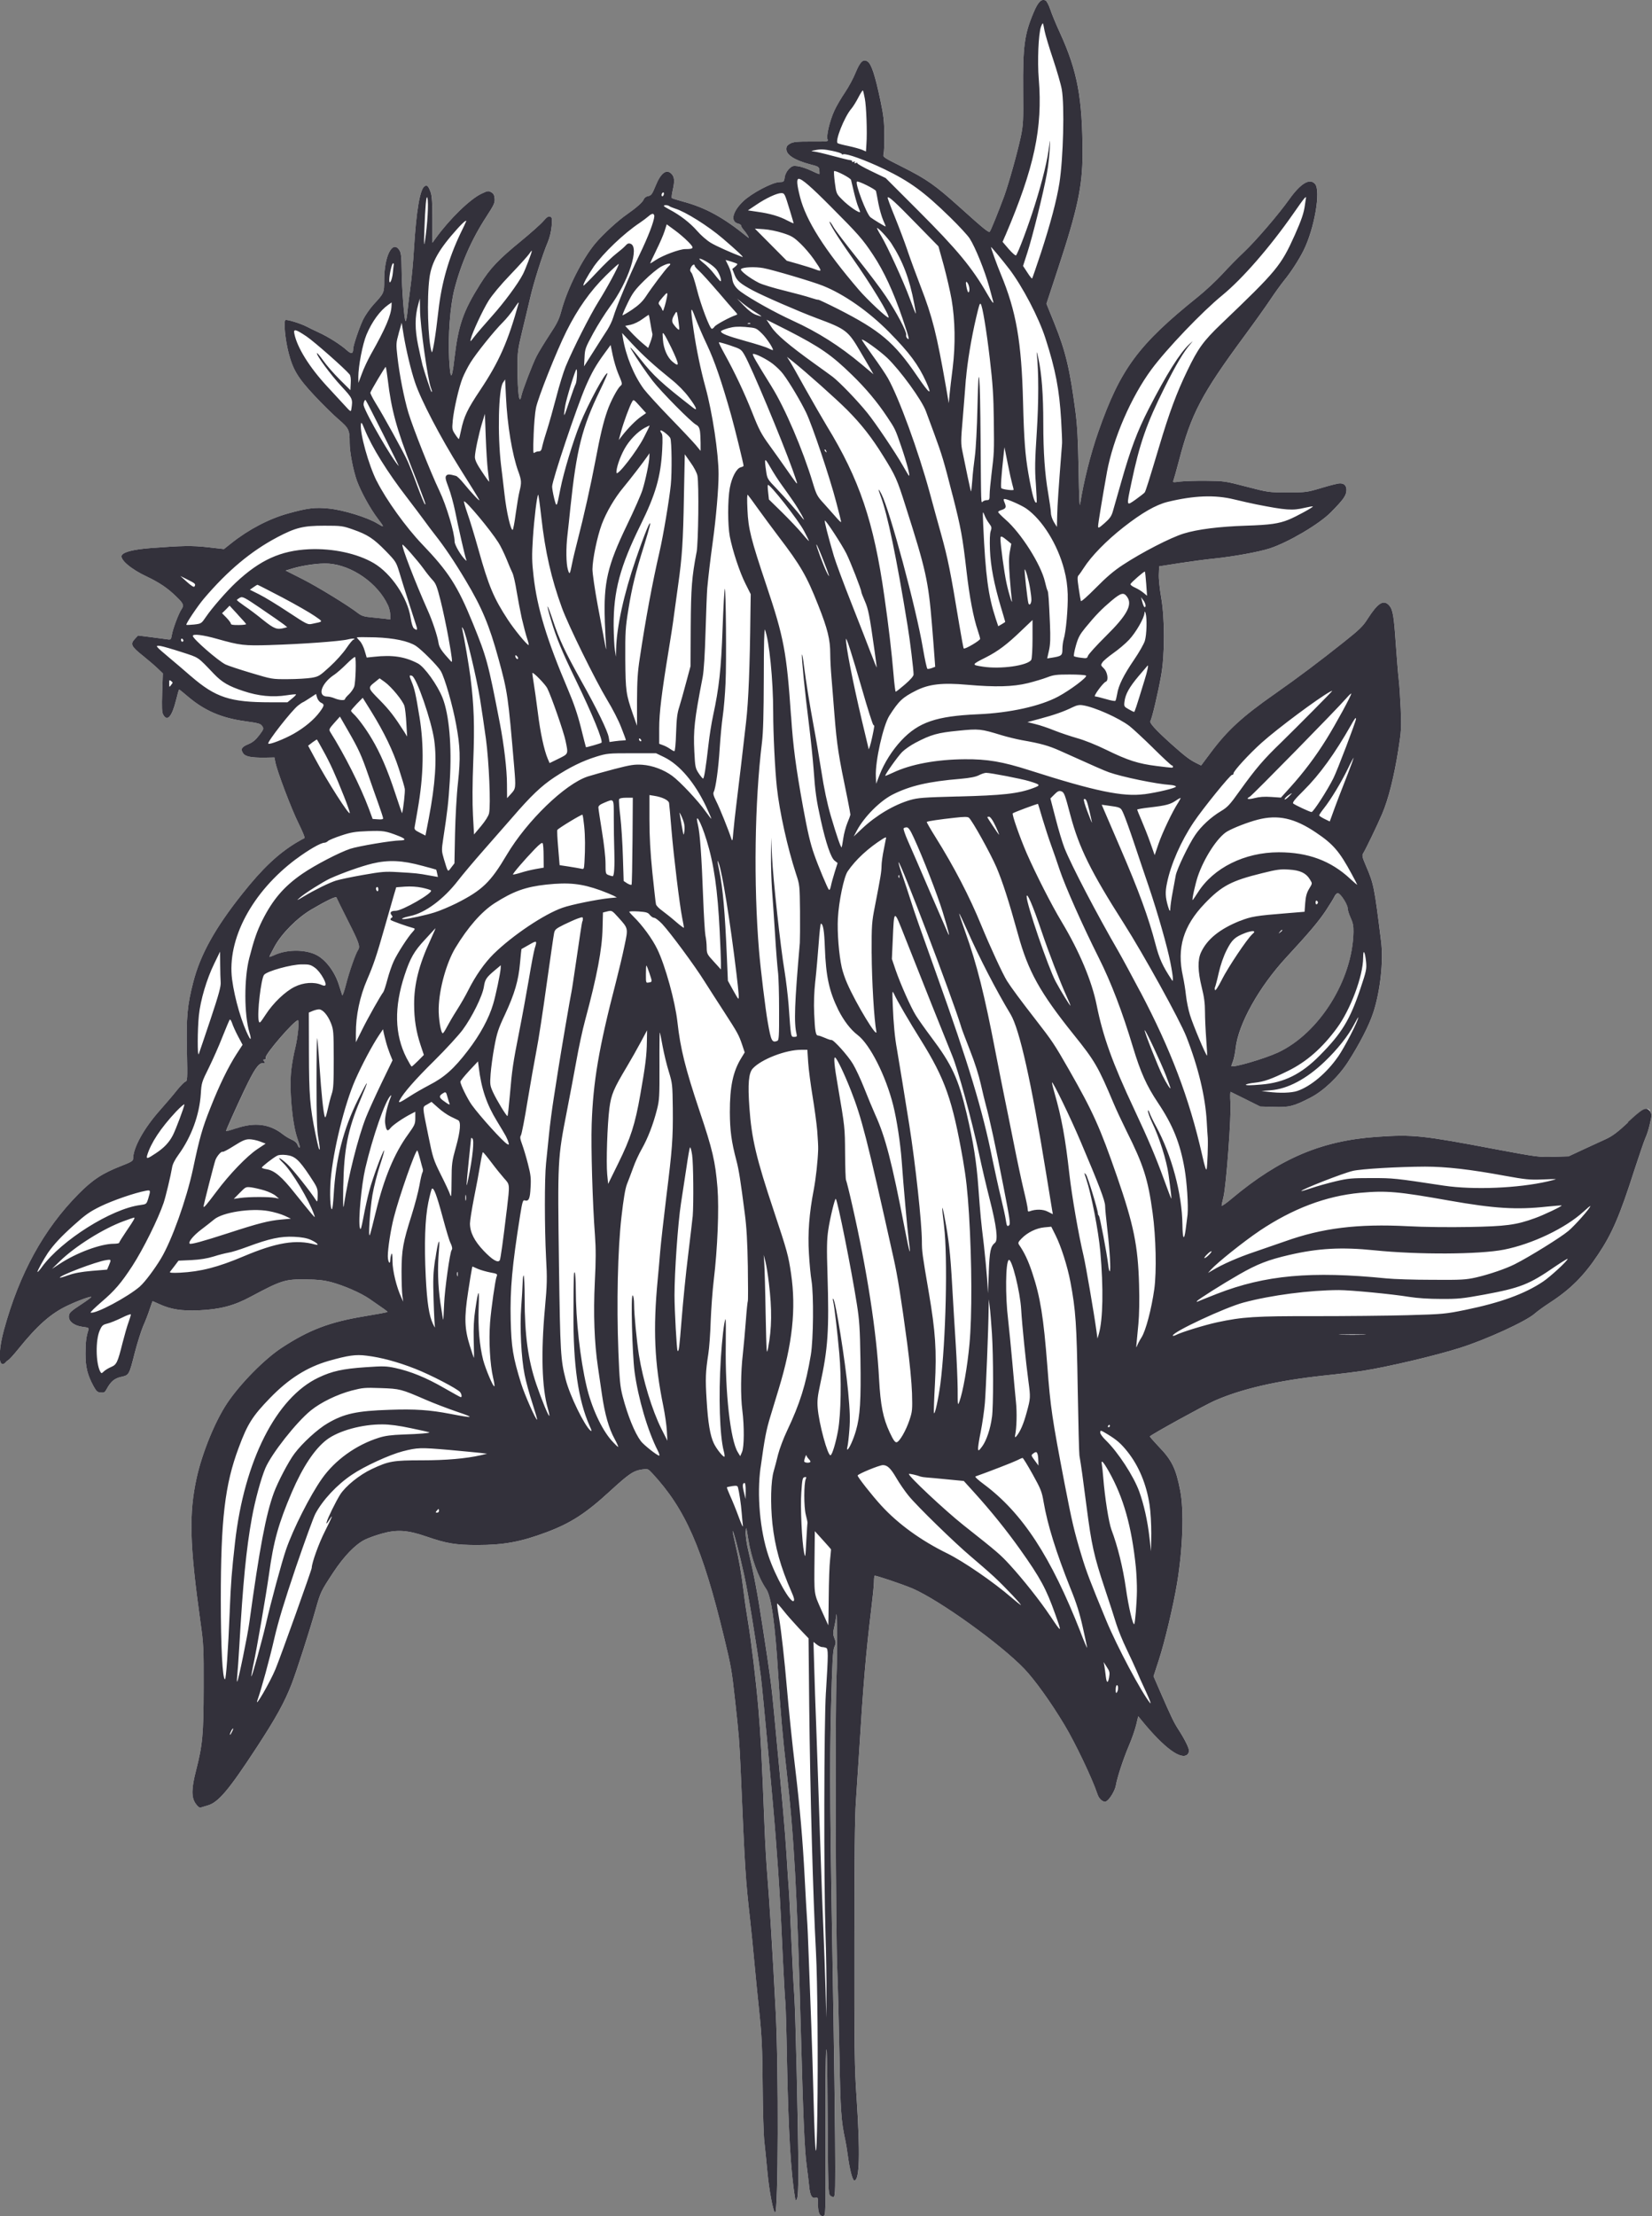
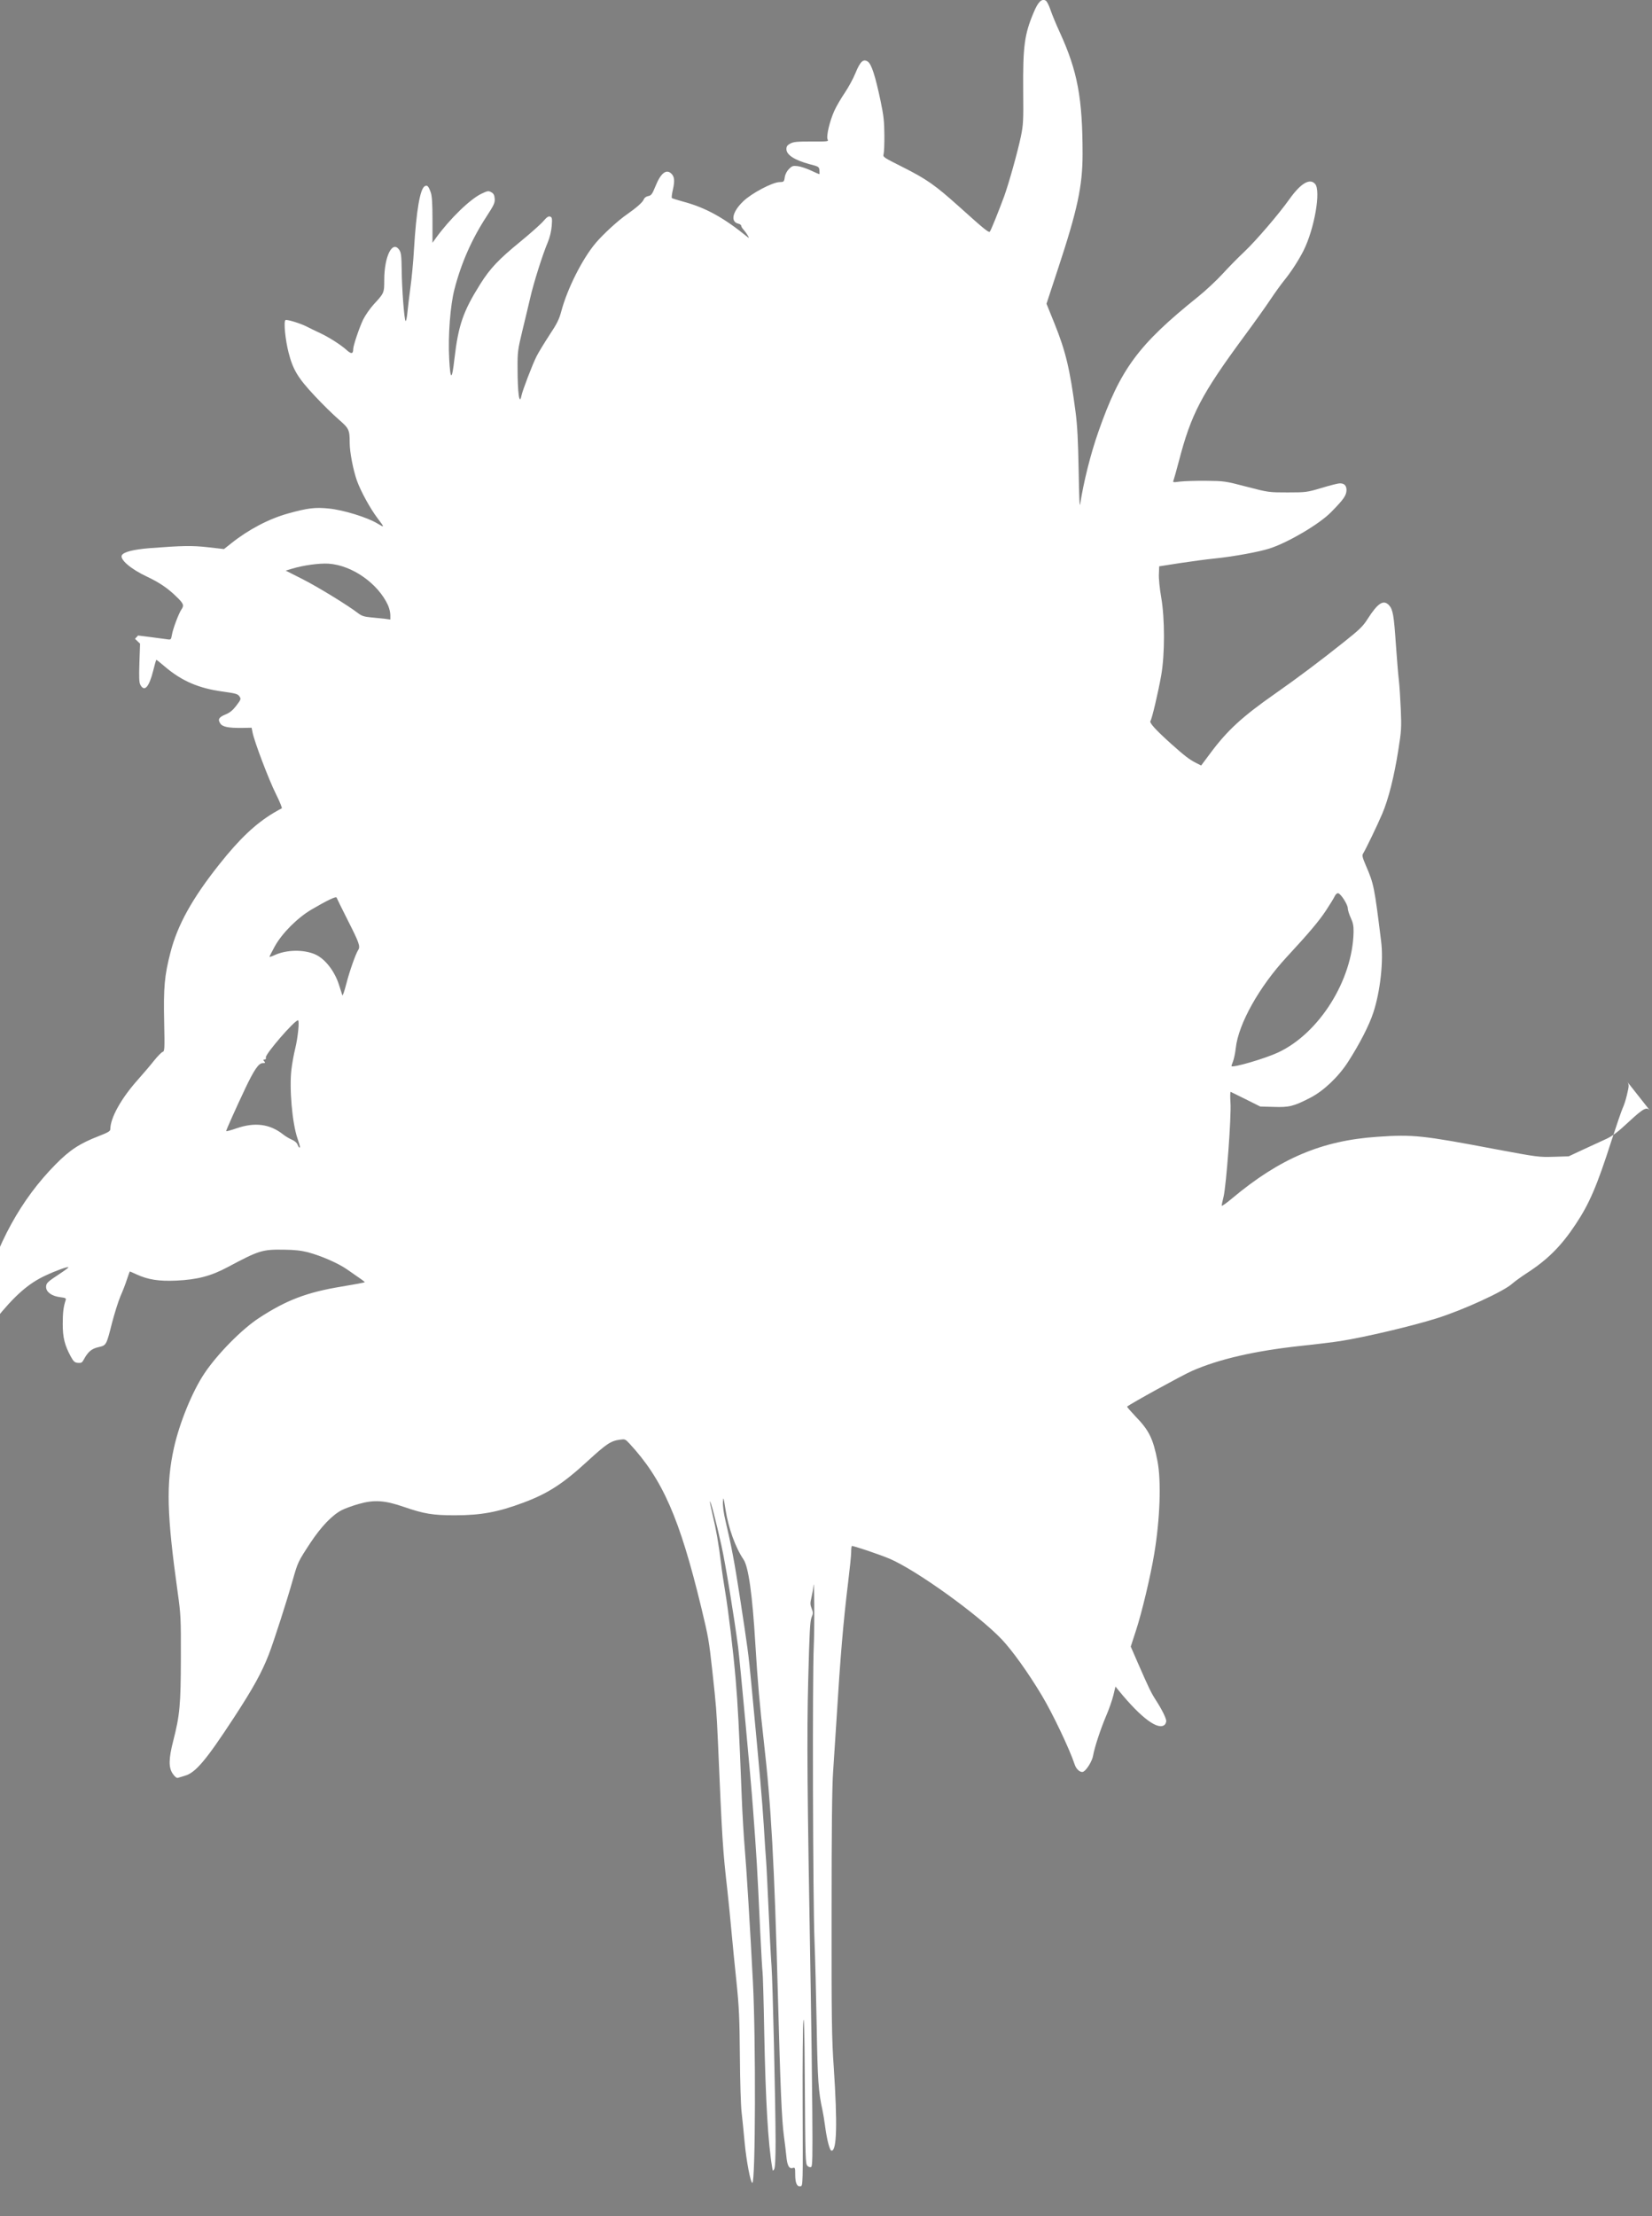
<svg xmlns="http://www.w3.org/2000/svg" id="Layer_1" viewBox="0 0 453.75 608.39">
  <rect x="0" y="0" width="453.75" height="608.39" fill="#808080" stroke="none" />
  <defs>
    <style>.cls-1{fill:#fff;}.cls-2{fill:#33313b;}</style>
  </defs>
-   <path class="cls-1" d="m453.22,304.92c-.94-1.15-1.8-.68-5.98,3.19-2.85,2.67-4.36,3.79-6.04,4.57-1.23.55-4.08,1.88-6.3,2.9l-4.03,1.88-4.13.13c-4,.13-4.52.05-15.58-2.01-20.52-3.89-23-4.16-32.82-3.48-15.26,1.02-26.81,5.93-39.93,16.91-1.57,1.33-2.85,2.22-2.85,1.99s.24-1.31.5-2.38c.76-3.08,2.19-22.29,1.91-25.92-.11-1.72-.08-3.01.08-2.93.16.08,2.04.99,4.18,2.06l3.92,1.96,3.66.1c4.26.16,5.54-.16,10.09-2.51,3.66-1.88,7.73-5.75,10.37-9.85,3.16-4.91,5.8-10.04,6.93-13.51,1.93-5.88,2.85-14.19,2.14-19.68-1.85-14.9-1.99-15.65-4.16-20.67-1.02-2.4-1.12-2.85-.73-3.42.76-1.25,3.84-7.63,5.2-10.82,1.72-4.02,3.29-10.3,4.42-17.48.84-5.25.89-6.17.68-11.26-.13-3.03-.37-6.72-.55-8.15-.18-1.44-.52-5.85-.81-9.8-.52-7.74-.81-9.41-1.85-10.56-1.54-1.65-3.08-.65-5.91,3.76-1.25,1.99-2.25,2.95-6.43,6.27-6.46,5.15-12.7,9.85-18.95,14.22-9.04,6.32-13.09,10.04-17.69,16.2l-2.64,3.53-1.36-.68c-1.88-.94-3.14-1.93-6.9-5.28-4.21-3.79-6.06-5.8-5.67-6.27.39-.47,2.12-7.79,2.95-12.49,1.02-5.72,1.02-15.65,0-21.46-.42-2.4-.7-5.2-.63-6.38l.08-2.12,5.72-.89c3.14-.47,7.34-1.05,9.3-1.23,5.36-.55,12.41-1.83,15.37-2.8,5.12-1.67,13.56-6.66,16.75-9.88,3.53-3.58,4.29-4.65,4.31-6.17,0-1.2-.65-1.86-1.88-1.8-.5,0-2.72.57-4.97,1.25-3.97,1.18-4.23,1.23-9.33,1.23s-5.25,0-11.26-1.57c-5.88-1.54-6.17-1.57-11.11-1.62-2.77-.03-6.01.08-7.14.21-1.96.26-2.06.24-1.83-.31.13-.34.81-2.74,1.49-5.33,3.37-12.94,6.19-18.32,17.98-34.31,2.72-3.68,5.91-8.15,7.11-9.96,1.2-1.8,2.9-4.16,3.76-5.23,1.91-2.33,4.05-5.64,5.36-8.23,3.03-6.04,4.84-16.52,3.19-18.35-1.46-1.65-3.95-.16-7.08,4.23-2.93,4.13-9.2,11.42-12.41,14.45-1.7,1.59-4.39,4.34-6.01,6.12-1.62,1.75-4.63,4.57-6.69,6.22-16.41,13.17-21.3,19.81-27.34,37.06-2.17,6.19-4.08,13.88-4.97,19.76-.18,1.23-.31-1.62-.44-9.15-.16-8.34-.34-12.2-.86-16.18-1.54-11.66-2.66-16.46-5.8-24.25l-2.17-5.36,3.14-9.54c5.38-16.28,6.77-22.79,6.77-31.57,0-15.31-1.38-22.74-6.22-33.32-1.04-2.25-2.22-5.1-2.61-6.3-.42-1.23-.99-2.35-1.31-2.51-1.1-.6-2.09.37-3.29,3.27-2.53,5.96-2.98,9.25-2.88,21.48.08,8.36.03,9.3-.65,12.65-.94,4.39-3.29,12.78-4.57,16.33-1.54,4.16-3.66,9.43-3.95,9.72-.31.31-1.52-.65-8.23-6.69-6.82-6.12-9.02-7.68-15.84-11.11-5.15-2.59-5.33-2.69-5.1-3.5.13-.47.24-2.82.21-5.25-.03-3.68-.18-5.25-1.07-9.46-1.46-6.9-2.48-10.01-3.5-10.69-1.23-.81-2.06-.03-3.37,3.16-.6,1.49-1.93,3.92-2.9,5.36-.99,1.46-2.3,3.66-2.88,4.94-1.31,2.85-2.33,7.21-1.85,7.97.31.5-.08.55-4.44.52-4,0-4.96.08-5.85.57-.81.44-1.05.78-1.05,1.52,0,1.57,2.22,3.01,6.35,4.13,2.54.65,2.64.73,2.72,1.72.05.55.05,1.02-.03,1.02-.1,0-1.15-.44-2.35-1.02-1.2-.55-2.82-1.1-3.61-1.18-1.25-.16-1.54-.05-2.38.78-.57.58-1.02,1.44-1.15,2.25-.18,1.28-.26,1.33-1.49,1.36-1.99.08-7.61,3.06-9.88,5.23-3.01,2.87-3.63,5.62-1.41,6.17.44.1.81.37.81.55,0,.21.26.68.6,1.05.34.37.89,1.1,1.2,1.65q.6.97-.03.44c-6.61-5.38-11.55-8.1-17.82-9.77-1.52-.42-2.85-.84-2.98-.94-.13-.1,0-1.18.29-2.4.52-2.35.42-3.45-.42-4.29-1.39-1.38-2.93-.18-4.37,3.4-.91,2.22-1.15,2.56-1.99,2.74-.6.1-1.07.47-1.25.94-.31.78-1.99,2.25-4.6,4.08-2.38,1.62-6.56,5.46-8.57,7.84-3.66,4.31-7.81,12.54-9.46,18.74-.6,2.25-1.2,3.45-3.29,6.59-1.38,2.12-2.98,4.73-3.53,5.83-1.12,2.22-3.82,9.28-4.13,10.77-.57,2.87-1.07-.73-1.07-7.66-.03-4.26.08-5.02,1.28-10.01.73-2.95,1.7-7.08,2.19-9.15.94-4.16,3.45-12.05,4.84-15.31.55-1.33.94-2.98,1.07-4.44.16-2.06.1-2.38-.42-2.59-.47-.16-.92.13-1.86,1.23-.68.81-3.5,3.32-6.27,5.59-6.04,4.94-8.36,7.37-11.11,11.76-4.68,7.45-5.99,11.26-7.06,20.44-.68,6.04-1.12,6.06-1.44.08-.34-6.43.29-14.69,1.44-19.13,1.85-7.19,4.78-13.82,8.81-19.99,2.04-3.14,2.33-3.74,2.25-4.89-.08-.99-.29-1.41-.94-1.78-.76-.42-1.02-.39-2.61.37-3.16,1.46-8.78,6.93-12.6,12.2l-.94,1.31v-6.22c0-4.44-.13-6.59-.45-7.53-.63-1.78-.97-2.17-1.65-1.8-1.31.68-2.33,6.64-2.98,17.3-.18,3.35-.63,8.05-.97,10.45-.34,2.43-.7,5.59-.84,6.98-.13,1.41-.37,2.43-.5,2.3-.37-.37-1.02-8.78-1.07-14.16-.05-3.63-.16-4.6-.63-5.31-1.88-2.87-4.16,1.65-4.16,8.23,0,3.55-.03,3.58-2.93,6.72-.99,1.1-2.27,2.93-2.85,4.1-1.05,2.17-2.72,7.11-2.74,8.08,0,1.39-.52,1.49-1.83.29-1.67-1.49-4.94-3.58-7.63-4.81-1.18-.55-2.64-1.25-3.27-1.59-1.73-.89-5.49-2.06-5.88-1.8-.55.31-.05,5.41.86,8.94,1.2,4.68,2.56,6.93,7.11,11.79,2.17,2.33,5.15,5.25,6.61,6.51,2.87,2.48,3.06,2.87,3.06,6.43,0,2.59.97,7.55,2.01,10.48,1.1,2.98,3.61,7.55,5.62,10.22,2.01,2.64,2.01,2.69-.03,1.46-2.74-1.67-9.35-3.71-13.33-4.1-3.74-.39-5.83-.13-11.19,1.36-5.25,1.46-10.85,4.39-15.6,8.18l-2.01,1.59-4.36-.5c-4.5-.5-7-.44-15.97.24-4.52.37-7.13,1.02-7.71,1.93-.68,1.12,2.46,3.84,6.85,5.88,3.42,1.62,5.72,3.16,8.1,5.49,1.99,1.91,2.19,2.4,1.41,3.53-.73,1.05-2.35,5.33-2.61,6.93-.26,1.41-.26,1.44-1.44,1.25-.65-.1-2.69-.37-4.52-.6l-3.35-.42-.84.91c-1.36,1.46-1.1,2.04,2.38,4.81,1.38,1.12,3.14,2.61,3.89,3.35l1.39,1.33-.18,5.23c-.13,4.05-.08,5.44.26,6.06,1.12,2.09,2.4.65,3.55-3.95.39-1.59.76-2.9.86-2.9.08,0,1.2.89,2.48,1.99,4.55,3.84,9.17,5.83,15.73,6.72,3.58.5,4.15.65,4.6,1.33.47.71.42.84-.84,2.51-.97,1.28-1.75,1.93-2.95,2.43-1.86.76-2.22,1.36-1.49,2.46.6.97,2.22,1.28,5.96,1.25l2.66-.05.24,1.2c.44,2.46,4.49,13.09,6.4,16.91,1.07,2.14,1.8,3.95,1.65,4.02-.16.05-1.15.6-2.22,1.23-5.04,3.03-9.38,7.13-14.9,14.09-7.47,9.38-11.55,16.75-13.46,24.25-1.65,6.35-1.93,9.62-1.73,19.03.16,7.66.13,8.1-.44,8.28-.31.1-1.36,1.18-2.33,2.38-.94,1.2-3,3.61-4.57,5.38-4.47,5.02-7.45,10.35-7.45,13.46,0,.52-.6.89-3.24,1.91-5.17,2.01-7.89,3.79-11.76,7.71-9.57,9.67-16.23,21.82-20.46,37.27-1.31,4.73-1.57,8.99-.58,9.36.29.13.68,0,.89-.26.21-.26.6-.63.89-.78.31-.18,1.49-1.49,2.66-2.93,5.36-6.66,9.12-9.96,13.83-12.13,2.9-1.36,6.06-2.48,6.27-2.27.08.08-1.02.91-2.43,1.83-3.35,2.2-3.71,2.54-3.71,3.61,0,1.36,1.54,2.48,3.76,2.77,1.67.21,1.8.29,1.59.91-.6,1.86-.76,3.27-.78,6.43,0,3.76.52,5.85,2.22,8.99.76,1.36,1.05,1.65,1.96,1.72.92.08,1.15-.05,1.62-.94,1.15-2.12,2.14-2.95,4-3.37,2.19-.5,2.17-.47,3.76-6.74.68-2.59,1.7-5.83,2.27-7.19.6-1.33,1.41-3.42,1.8-4.65.39-1.2.76-2.2.81-2.2s.89.37,1.85.81c3.14,1.44,6.09,1.91,10.87,1.7,5.78-.26,9.57-1.25,14.16-3.71,8.62-4.6,9.49-4.86,15.42-4.78,2.95.03,4.78.24,6.61.71,3.63.97,8.26,2.98,10.71,4.68,4.1,2.82,4.86,3.37,4.89,3.53,0,.1-2.85.63-6.32,1.2-9.57,1.57-15.26,3.74-22.79,8.68-4.73,3.11-11.34,9.83-14.9,15.13-3.32,4.94-6.85,13.56-8.39,20.46-2.19,9.93-1.96,18.32,1.04,39.8.84,5.98.89,7.03.86,17.95-.03,12.81-.29,15.65-2.09,22.68-1.28,4.97-1.31,7.37-.13,9.07.55.81,1.07,1.2,1.38,1.12.29-.1,1.18-.34,1.93-.58,2.95-.84,5.78-4.18,13.49-15.97,5.28-8.08,7.63-12.34,9.59-17.38,1.36-3.53,4.94-14.64,6.59-20.49,1.38-4.83,1.41-4.91,4.86-10.17,2.95-4.44,5.98-7.6,8.62-8.94.86-.44,2.95-1.2,4.62-1.67,4.18-1.2,7.14-1.02,12.41.81,5.54,1.91,7.97,2.3,13.93,2.3,7.24,0,11.89-.86,18.9-3.48,6.72-2.51,10.85-5.17,17.64-11.42,5.12-4.68,6.3-5.49,8.75-5.85,1.49-.21,1.57-.18,2.72,1.05,9.12,9.83,13.8,20.52,19.73,45.03,1.96,8.15,2.09,8.83,3.06,17.64,1.04,9.49,1.12,10.51,1.51,19.1,1.18,27.39,1.31,29.53,2.61,41,.34,3.06.84,8.13,1.12,11.26.29,3.16.89,9.33,1.36,13.72.7,6.77.86,9.93.94,20.44.05,6.82.26,13.72.47,15.34.18,1.62.57,5.36.84,8.34.47,5.07,1.62,11.11,2.12,11.11.86,0,.97-39.41.16-55.04-.81-15.65-1.78-31.36-2.27-37.08-.26-2.98-.63-9.23-.81-13.88-.76-19.42-1.07-25.19-1.65-32.04-.68-8.02-2.01-19-2.93-24.49-.34-1.99-.86-5.44-1.12-7.68-.65-5.33-1.33-9.17-2.33-13.35-.44-1.86-.76-3.45-.71-3.53.21-.21,1.72,5.62,3.14,12,1.15,5.17,3.45,19.23,4.6,27.94.47,3.66,3.53,36.56,4.08,44.24,1.02,13.64,1.15,15.71,1.99,33.82.29,5.93.58,10.98.65,11.24.08.24.31,7.87.47,16.99.37,18.37,1.04,29.95,2.17,36.61.16,1.05.21,1.07.55.5.26-.44.39-2.93.39-7.68-.03-10.87-.78-43.43-1.12-48.16-.18-2.35-.55-9.33-.81-15.52-.29-6.19-.57-12.23-.68-13.41-.11-1.15-.39-5.59-.65-9.83-.45-6.9-.94-12.67-3.42-38.84-.73-7.79-1.02-9.93-3.14-23.68-1.44-9.41-2.33-14.09-3.92-20.8-.52-2.12-.78-4.16-.73-5.23.11-1.62.16-1.46.71,2.01.81,5.17,2.74,10.48,4.94,13.72,1.38,1.99,2.46,9.75,3.27,23.36.6,10.04,1.23,17.09,2.3,26.45,2.04,17.82,2.9,33.24,3.92,71.06.63,23.86,1.02,32.93,1.59,37.24.26,1.88.57,4.49.7,5.8.24,2.56.78,3.5,1.8,3.16.58-.18.63,0,.63,1.88,0,2.3.5,3.35,1.49,3.14.63-.1.63-.58.55-21.82-.05-11.97.05-22.61.21-23.68.18-1.33.31,3.42.37,14.84.16,23.76.16,24.49.76,25.09.29.26.71.42.97.31.39-.16.45-2.46.34-15.81-.08-8.6-.26-23.65-.44-33.43-.97-55.69-1.07-68.45-.68-84.44.34-13.22.5-16.23.91-17.22.47-1.1.47-1.36.03-2.46-.42-1.07-.42-1.52-.05-3.03.23-.99.47-2.33.52-2.95.26-3.82.37,11.16.11,16.52-.39,8.23-.24,69.78.21,80.68.18,4.5.45,15.08.6,23.52.26,14.95.47,17.95,1.59,23.02.18.81.5,2.72.7,4.26.52,3.89,1.28,6.85,1.8,6.85,1.44,0,1.62-7.37.6-22.87-.55-7.81-.63-13.25-.6-42.28,0-23.36.13-34.99.42-38.89.21-3.06.6-9.02.86-13.22,1.15-18.79,1.91-27.65,3.29-39.02.44-3.58.81-7.19.81-8.02s.08-1.62.18-1.72c.18-.18,7.63,2.33,10.4,3.5,7.4,3.19,24.25,15.29,30.76,22.11,2.85,3.01,7.21,9.04,11,15.37,2.95,4.89,7.71,14.9,9.04,18.97.44,1.41,1.67,2.4,2.43,1.99.94-.52,2.4-2.95,2.64-4.39.37-2.2,2.04-7.27,3.58-10.9.78-1.8,1.67-4.36,1.99-5.67l.57-2.4,1.02,1.25c6.11,7.47,10.82,10.92,12.54,9.2.21-.21.39-.68.39-.99,0-.73-1.2-3.19-2.85-5.72-1.31-2.04-1.91-3.27-4.97-10.27l-1.93-4.44,1.44-4.42c1.59-4.83,4.03-15.05,5.02-21.09,1.59-9.57,1.96-19.99.86-25.53-1.18-6.06-2.3-8.34-6.01-12.15-1.33-1.41-2.38-2.61-2.3-2.69.65-.65,15.18-8.65,17.82-9.8,7.37-3.24,17.25-5.51,29.84-6.87,4.21-.44,9.15-1.05,10.92-1.33,6.69-1.05,19.65-4.1,26.47-6.25,7.19-2.25,18.37-7.37,20.7-9.49.65-.58,2.51-1.93,4.13-2.98,5.64-3.66,9.35-7.37,13.27-13.28,3.82-5.72,5.91-10.61,9.91-23.1,1.33-4.08,2.69-8.05,3.03-8.81.37-.78.89-2.38,1.15-3.53.68-2.8.68-3.08-.03-3.95Zm-385.95-5.91c2.56-5.36,3.76-7.13,4.89-7.13.71,0,.76-.08.42-.5-.34-.39-.31-.5.1-.5.31,0,.44-.21.34-.57-.21-.86,7.84-10.19,8.83-10.19.44,0,0,4.63-.76,7.74-.37,1.46-.84,4.05-1.04,5.72-.63,5.2.21,14.79,1.67,19,.37,1.07.65,2.06.65,2.22,0,.55-.34.24-.65-.57-.18-.5-.81-1.02-1.54-1.33-.68-.29-1.78-.94-2.43-1.46-3.63-2.87-7.74-3.4-12.78-1.67-1.57.55-2.85.89-2.85.76,0-.31,2.85-6.66,5.15-11.5Zm19.21-37.03c-3.16-1.33-7.66-1.25-10.92.18-.78.37-1.49.6-1.54.55-.05-.05.6-1.33,1.44-2.87,2.01-3.63,6.19-7.81,10.06-10.11,4.18-2.46,6.8-3.71,6.92-3.32.05.18,1.49,3.08,3.19,6.46,3.03,5.98,3.4,7,2.74,7.97-.71,1.1-2.4,5.93-3.27,9.33-.5,1.96-.99,3.37-1.07,3.08-.1-.26-.5-1.52-.89-2.77-1.2-3.89-3.95-7.37-6.66-8.49Zm20.1-95.78c.34.76.63,1.93.63,2.64v1.25l-1.54-.21c-.86-.08-2.59-.26-3.84-.39-1.78-.16-2.53-.42-3.42-1.1-2.85-2.2-11.03-7.21-15.29-9.38l-4.65-2.35,1.72-.52c3.22-.97,7.5-1.54,10.04-1.39,6.51.44,13.61,5.44,16.36,11.45Zm231.68,126.51c-.05-.05.13-.63.39-1.25.26-.65.63-2.33.78-3.74.73-6.64,6.45-16.83,13.95-24.93,6.22-6.72,8.81-9.8,10.77-12.73,1.12-1.7,2.25-3.53,2.46-4.02.26-.52.63-.86.94-.81.73.13,2.64,3.11,2.64,4.13,0,.47.37,1.65.81,2.61.63,1.36.81,2.22.78,3.92-.26,13.17-9.41,27.78-20.72,33.06-3.66,1.7-12.34,4.23-12.81,3.76Z" />
-   <path class="cls-2" d="m447.23,308.11c-2.85,2.67-4.36,3.79-6.04,4.57-1.23.55-4.08,1.88-6.3,2.9l-4.03,1.88-4.13.13c-4,.13-4.52.05-15.58-2.01-20.52-3.89-23-4.16-32.82-3.48-15.26,1.02-26.81,5.93-39.93,16.91-1.57,1.33-2.85,2.22-2.85,1.99s.24-1.31.5-2.38c.76-3.08,2.19-22.29,1.91-25.92-.11-1.72-.08-3.01.08-2.93.16.08,2.04.99,4.18,2.06l3.92,1.96,3.66.1c4.26.16,5.54-.16,10.09-2.51,3.66-1.88,7.73-5.75,10.37-9.85,3.16-4.91,5.8-10.04,6.93-13.51,1.93-5.88,2.85-14.19,2.14-19.68-1.85-14.9-1.99-15.65-4.16-20.67-1.02-2.4-1.12-2.85-.73-3.42.76-1.25,3.84-7.63,5.2-10.82,1.72-4.02,3.29-10.3,4.42-17.48.84-5.25.89-6.17.68-11.26-.13-3.03-.37-6.72-.55-8.15-.18-1.44-.52-5.85-.81-9.8-.52-7.74-.81-9.41-1.85-10.56-1.54-1.65-3.08-.65-5.91,3.76-1.25,1.99-2.25,2.95-6.43,6.27-6.46,5.15-12.7,9.85-18.95,14.22-9.04,6.32-13.09,10.04-17.69,16.2l-2.64,3.53-1.36-.68c-1.88-.94-3.14-1.93-6.9-5.28-4.21-3.79-6.06-5.8-5.67-6.27.39-.47,2.12-7.79,2.95-12.49,1.02-5.72,1.02-15.65,0-21.46-.42-2.4-.7-5.2-.63-6.38l.08-2.12,5.72-.89c3.14-.47,7.34-1.05,9.3-1.23,5.36-.55,12.41-1.83,15.37-2.8,5.12-1.67,13.56-6.66,16.75-9.88,3.53-3.58,4.29-4.65,4.31-6.17,0-1.2-.65-1.86-1.88-1.8-.5,0-2.72.57-4.97,1.25-3.97,1.18-4.23,1.23-9.33,1.23s-5.25,0-11.26-1.57c-5.88-1.54-6.17-1.57-11.11-1.62-2.77-.03-6.01.08-7.14.21-1.96.26-2.06.24-1.83-.31.13-.34.81-2.74,1.49-5.33,3.37-12.94,6.19-18.32,17.98-34.31,2.72-3.68,5.91-8.15,7.11-9.96,1.2-1.8,2.9-4.16,3.76-5.23,1.91-2.33,4.05-5.64,5.36-8.23,3.03-6.04,4.84-16.52,3.19-18.35-1.46-1.65-3.95-.16-7.08,4.23-2.93,4.13-9.2,11.42-12.41,14.45-1.7,1.59-4.39,4.34-6.01,6.12-1.62,1.75-4.63,4.57-6.69,6.22-16.41,13.17-21.3,19.81-27.34,37.06-2.17,6.19-4.08,13.88-4.97,19.76-.18,1.23-.31-1.62-.44-9.15-.16-8.34-.34-12.2-.86-16.18-1.54-11.66-2.66-16.46-5.8-24.25l-2.17-5.36,3.14-9.54c5.38-16.28,6.77-22.79,6.77-31.57,0-15.31-1.38-22.74-6.22-33.32-1.04-2.25-2.22-5.1-2.61-6.3-.42-1.23-.99-2.35-1.31-2.51-1.1-.6-2.09.37-3.29,3.27-2.53,5.96-2.98,9.25-2.88,21.48.08,8.36.03,9.3-.65,12.65-.94,4.39-3.29,12.78-4.57,16.33-1.54,4.16-3.66,9.43-3.95,9.72-.31.31-1.52-.65-8.23-6.69-6.82-6.12-9.02-7.68-15.84-11.11-5.15-2.59-5.33-2.69-5.1-3.5.13-.47.24-2.82.21-5.25-.03-3.68-.18-5.25-1.07-9.46-1.46-6.9-2.48-10.01-3.5-10.69-1.23-.81-2.06-.03-3.37,3.16-.6,1.49-1.93,3.92-2.9,5.36-.99,1.46-2.3,3.66-2.88,4.94-1.31,2.85-2.33,7.21-1.85,7.97.31.5-.08.55-4.44.52-4,0-4.96.08-5.85.57-.81.44-1.05.78-1.05,1.52,0,1.57,2.22,3.01,6.35,4.13,2.54.65,2.64.73,2.72,1.72.05.55.05,1.02-.03,1.02-.1,0-1.15-.44-2.35-1.02-1.2-.55-2.82-1.1-3.61-1.18-1.25-.16-1.54-.05-2.38.78-.57.58-1.02,1.44-1.15,2.25-.18,1.28-.26,1.33-1.49,1.36-1.99.08-7.61,3.06-9.88,5.23-3.01,2.87-3.63,5.62-1.41,6.17.44.1.81.37.81.55,0,.21.26.68.6,1.05.34.37.89,1.1,1.2,1.65q.6.97-.03.44c-6.61-5.38-11.55-8.1-17.82-9.77-1.52-.42-2.85-.84-2.98-.94-.13-.1,0-1.18.29-2.4.52-2.35.42-3.45-.42-4.29-1.39-1.38-2.93-.18-4.37,3.4-.91,2.22-1.15,2.56-1.99,2.74-.6.1-1.07.47-1.25.94-.31.78-1.99,2.25-4.6,4.08-2.38,1.62-6.56,5.46-8.57,7.84-3.66,4.31-7.81,12.54-9.46,18.74-.6,2.25-1.2,3.45-3.29,6.59-1.38,2.12-2.98,4.73-3.53,5.83-1.12,2.22-3.82,9.28-4.13,10.77-.57,2.87-1.07-.73-1.07-7.66-.03-4.26.08-5.02,1.28-10.01.73-2.95,1.7-7.08,2.19-9.15.94-4.16,3.45-12.05,4.84-15.31.55-1.33.94-2.98,1.07-4.44.16-2.06.1-2.38-.42-2.59-.47-.16-.92.13-1.86,1.23-.68.81-3.5,3.32-6.27,5.59-6.04,4.94-8.36,7.37-11.11,11.76-4.68,7.45-5.99,11.26-7.06,20.44-.68,6.04-1.12,6.06-1.44.08-.34-6.43.29-14.69,1.44-19.13,1.85-7.19,4.78-13.82,8.81-19.99,2.04-3.14,2.33-3.74,2.25-4.89-.08-.99-.29-1.41-.94-1.78-.76-.42-1.02-.39-2.61.37-3.16,1.46-8.78,6.93-12.6,12.2l-.94,1.31v-6.22c0-4.44-.13-6.59-.45-7.53-.63-1.78-.97-2.17-1.65-1.8-1.31.68-2.33,6.64-2.98,17.3-.18,3.35-.63,8.05-.97,10.45-.34,2.43-.7,5.59-.84,6.98-.13,1.41-.37,2.43-.5,2.3-.37-.37-1.02-8.78-1.07-14.16-.05-3.63-.16-4.6-.63-5.31-1.88-2.87-4.16,1.65-4.16,8.23,0,3.55-.03,3.58-2.93,6.72-.99,1.1-2.27,2.93-2.85,4.1-1.05,2.17-2.72,7.11-2.74,8.08,0,1.39-.52,1.49-1.83.29-1.67-1.49-4.94-3.58-7.63-4.81-1.18-.55-2.64-1.25-3.27-1.59-1.73-.89-5.49-2.06-5.88-1.8-.55.31-.05,5.41.86,8.94,1.2,4.68,2.56,6.93,7.11,11.79,2.17,2.33,5.15,5.25,6.61,6.51,2.87,2.48,3.06,2.87,3.06,6.43,0,2.59.97,7.55,2.01,10.48,1.1,2.98,3.61,7.55,5.62,10.22,2.01,2.64,2.01,2.69-.03,1.46-2.74-1.67-9.35-3.71-13.33-4.1-3.74-.39-5.83-.13-11.19,1.36-5.25,1.46-10.85,4.39-15.6,8.18l-2.01,1.59-4.36-.5c-4.5-.5-7-.44-15.97.24-4.52.37-7.13,1.02-7.71,1.93-.68,1.12,2.46,3.84,6.85,5.88,3.42,1.62,5.72,3.16,8.1,5.49,1.99,1.91,2.19,2.4,1.41,3.53-.73,1.05-2.35,5.33-2.61,6.93-.26,1.41-.26,1.44-1.44,1.25-.65-.1-2.69-.37-4.52-.6l-3.35-.42-.84.91c-1.36,1.46-1.1,2.04,2.38,4.81,1.38,1.12,3.14,2.61,3.89,3.35l1.39,1.33-.18,5.23c-.13,4.05-.08,5.44.26,6.06,1.12,2.09,2.4.65,3.55-3.95.39-1.59.76-2.9.86-2.9.08,0,1.2.89,2.48,1.99,4.55,3.84,9.17,5.83,15.73,6.72,3.58.5,4.15.65,4.6,1.33.47.71.42.84-.84,2.51-.97,1.28-1.75,1.93-2.95,2.43-1.86.76-2.22,1.36-1.49,2.46.6.97,2.22,1.28,5.96,1.25l2.66-.05.24,1.2c.44,2.46,4.49,13.09,6.4,16.91,1.07,2.14,1.8,3.95,1.65,4.02-.16.05-1.15.6-2.22,1.23-5.04,3.03-9.38,7.13-14.9,14.09-7.47,9.38-11.55,16.75-13.46,24.25-1.65,6.35-1.93,9.62-1.73,19.03.16,7.66.13,8.1-.44,8.28-.31.1-1.36,1.18-2.33,2.38-.94,1.2-3,3.61-4.57,5.38-4.47,5.02-7.45,10.35-7.45,13.46,0,.52-.6.89-3.24,1.91-5.17,2.01-7.89,3.79-11.76,7.71-9.57,9.67-16.23,21.82-20.46,37.27-1.31,4.73-1.57,8.99-.58,9.36.29.13.68,0,.89-.26.21-.26.6-.63.89-.78.31-.18,1.49-1.49,2.66-2.93,5.36-6.66,9.12-9.96,13.83-12.13,2.9-1.36,6.06-2.48,6.27-2.27.08.08-1.02.91-2.43,1.83-3.35,2.2-3.71,2.54-3.71,3.61,0,1.36,1.54,2.48,3.76,2.77,1.67.21,1.8.29,1.59.91-.6,1.86-.76,3.27-.78,6.43,0,3.76.52,5.85,2.22,8.99.76,1.36,1.05,1.65,1.96,1.72.92.08,1.15-.05,1.62-.94,1.15-2.12,2.14-2.95,4-3.37,2.19-.5,2.17-.47,3.76-6.74.68-2.59,1.7-5.83,2.27-7.19.6-1.33,1.41-3.42,1.8-4.65.39-1.2.76-2.2.81-2.2s.89.37,1.85.81c3.14,1.44,6.09,1.91,10.87,1.7,5.78-.26,9.57-1.25,14.16-3.71,8.62-4.6,9.49-4.86,15.42-4.78,2.95.03,4.78.24,6.61.71,3.63.97,8.26,2.98,10.71,4.68,4.1,2.82,4.86,3.37,4.89,3.53,0,.1-2.85.63-6.32,1.2-9.57,1.57-15.26,3.74-22.79,8.68-4.73,3.11-11.34,9.83-14.9,15.13-3.32,4.94-6.85,13.56-8.39,20.46-2.19,9.93-1.96,18.32,1.04,39.8.84,5.98.89,7.03.86,17.95-.03,12.81-.29,15.65-2.09,22.68-1.28,4.97-1.31,7.37-.13,9.07.55.81,1.07,1.2,1.38,1.12.29-.1,1.18-.34,1.93-.58,2.95-.84,5.78-4.18,13.49-15.97,5.28-8.08,7.63-12.34,9.59-17.38,1.36-3.53,4.94-14.64,6.59-20.49,1.38-4.83,1.41-4.91,4.86-10.17,2.95-4.44,5.98-7.6,8.62-8.94.86-.44,2.95-1.2,4.62-1.67,4.18-1.2,7.14-1.02,12.41.81,5.54,1.91,7.97,2.3,13.93,2.3,7.24,0,11.89-.86,18.9-3.48,6.72-2.51,10.85-5.17,17.64-11.42,5.12-4.68,6.3-5.49,8.75-5.85,1.49-.21,1.57-.18,2.72,1.05,9.12,9.83,13.8,20.52,19.73,45.03,1.96,8.15,2.09,8.83,3.06,17.64,1.04,9.49,1.12,10.51,1.51,19.1,1.18,27.39,1.31,29.53,2.61,41,.34,3.06.84,8.13,1.12,11.26.29,3.16.89,9.33,1.36,13.72.7,6.77.86,9.93.94,20.44.05,6.82.26,13.72.47,15.34.18,1.62.57,5.36.84,8.34.47,5.07,1.62,11.11,2.12,11.11.86,0,.97-39.41.16-55.04-.81-15.65-1.78-31.36-2.27-37.08-.26-2.98-.63-9.23-.81-13.88-.76-19.42-1.07-25.19-1.65-32.04-.68-8.02-2.01-19-2.93-24.49-.34-1.99-.86-5.44-1.12-7.68-.65-5.33-1.33-9.17-2.33-13.35-.44-1.86-.76-3.45-.71-3.53.21-.21,1.72,5.62,3.14,12,1.15,5.17,3.45,19.23,4.6,27.94.47,3.66,3.53,36.56,4.08,44.24,1.02,13.64,1.15,15.71,1.99,33.82.29,5.93.58,10.98.65,11.24.08.24.31,7.87.47,16.99.37,18.37,1.04,29.95,2.17,36.61.16,1.05.21,1.07.55.5.26-.44.39-2.93.39-7.68-.03-10.87-.78-43.43-1.12-48.16-.18-2.35-.55-9.33-.81-15.52-.29-6.19-.57-12.23-.68-13.41-.11-1.15-.39-5.59-.65-9.83-.45-6.9-.94-12.67-3.42-38.84-.73-7.79-1.02-9.93-3.14-23.68-1.44-9.41-2.33-14.09-3.92-20.8-.52-2.12-.78-4.16-.73-5.23.11-1.62.16-1.46.71,2.01.81,5.17,2.74,10.48,4.94,13.72,1.38,1.99,2.46,9.75,3.27,23.36.6,10.04,1.23,17.09,2.3,26.45,2.04,17.82,2.9,33.24,3.92,71.06.63,23.86,1.02,32.93,1.59,37.24.26,1.88.57,4.49.7,5.8.24,2.56.78,3.5,1.8,3.16.58-.18.63,0,.63,1.88,0,2.3.5,3.35,1.49,3.14.63-.1.63-.58.55-21.82-.05-11.97.05-22.61.21-23.68.18-1.33.31,3.42.37,14.84.16,23.76.16,24.49.76,25.09.29.26.71.42.97.31.39-.16.45-2.46.34-15.81-.08-8.6-.26-23.65-.44-33.43-.97-55.69-1.07-68.45-.68-84.44.34-13.22.5-16.23.91-17.22.47-1.1.47-1.36.03-2.46-.42-1.07-.42-1.52-.05-3.03.23-.99.47-2.33.52-2.95.26-3.82.37,11.16.11,16.52-.39,8.23-.24,69.78.21,80.68.18,4.5.45,15.08.6,23.52.26,14.95.47,17.95,1.59,23.02.18.81.5,2.72.7,4.26.52,3.89,1.28,6.85,1.8,6.85,1.44,0,1.62-7.37.6-22.87-.55-7.81-.63-13.25-.6-42.28,0-23.36.13-34.99.42-38.89.21-3.06.6-9.02.86-13.22,1.15-18.79,1.91-27.65,3.29-39.02.44-3.58.81-7.19.81-8.02s.08-1.62.18-1.72c.18-.18,7.63,2.33,10.4,3.5,7.4,3.19,24.25,15.29,30.76,22.11,2.85,3.01,7.21,9.04,11,15.37,2.95,4.89,7.71,14.9,9.04,18.97.44,1.41,1.67,2.4,2.43,1.99.94-.52,2.4-2.95,2.64-4.39.37-2.2,2.04-7.27,3.58-10.9.78-1.8,1.67-4.36,1.99-5.67l.57-2.4,1.02,1.25c6.11,7.47,10.82,10.92,12.54,9.2.21-.21.39-.68.39-.99,0-.73-1.2-3.19-2.85-5.72-1.31-2.04-1.91-3.27-4.97-10.27l-1.93-4.44,1.44-4.42c1.59-4.83,4.03-15.05,5.02-21.09,1.59-9.57,1.96-19.99.86-25.53-1.18-6.06-2.3-8.34-6.01-12.15-1.33-1.41-2.38-2.61-2.3-2.69.65-.65,15.18-8.65,17.82-9.8,7.37-3.24,17.25-5.51,29.84-6.87,4.21-.44,9.15-1.05,10.92-1.33,6.69-1.05,19.65-4.1,26.47-6.25,7.19-2.25,18.37-7.37,20.7-9.49.65-.58,2.51-1.93,4.13-2.98,5.64-3.66,9.35-7.37,13.27-13.28,3.82-5.72,5.91-10.61,9.91-23.1,1.33-4.08,2.69-8.05,3.03-8.81.37-.78.89-2.38,1.15-3.53.68-2.8.68-3.08-.03-3.95-.94-1.15-1.8-.68-5.98,3.19ZM96.51,112.29c-.13.86-.16.86-1.99-1.15-1.02-1.1-3.14-3.4-4.68-5.07-4.86-5.25-8.23-10.66-8.99-14.45-.29-1.41.31-1.28,3.32.73,2.17,1.46,10.5,8.81,11.86,10.45.26.34.39,1.2.31,2.4l-.1,1.91-2.95-2.93c-1.62-1.62-3.66-3.95-4.5-5.17-.86-1.23-1.65-2.14-1.72-2.06-.37.34,3.84,6.06,6.72,9.12,3.11,3.37,3.14,3.45,2.72,6.22Zm275.01,209.18c2.43-.57,12.57-1.15,19.89-1.18,5.83,0,12.41.76,21.9,2.51,5.65,1.02,6.8,1.15,10.19,1.02,2.12-.1,3.84-.13,3.84-.08s-.99.31-2.2.6c-8.15,1.88-20.38,2.38-28.51,1.18-13.49-2.04-13.83-2.09-19.92-2.09-5.49,0-6.4.08-9.85.89-2.09.5-5.07,1.33-6.61,1.86-1.54.52-2.82.89-2.82.81,0-.42,11.45-4.91,14.09-5.51Zm-25.59,16.46c9.17-6.14,18.32-9.59,27.68-10.45,7.24-.65,10.37-.37,24.49,2.14,12.31,2.17,18.4,2.56,26.79,1.65,2.17-.21,3.97-.37,4.05-.31.21.16-5.02,2.67-7.4,3.5-5.12,1.86-7.97,2.22-18.03,2.4-5.33.1-12.54.03-16.83-.21-13.77-.71-23.5.5-33.66,4.13-1.78.63-5.54,1.93-8.31,2.87-4.68,1.57-8.88,3.42-11.76,5.15l-1.15.68.81-.91c1.72-1.91,9.04-7.76,13.33-10.64Zm-32.75-65.67c-2.3-4.36-4.99-9.33-5.98-11.05-5.78-9.96-12.94-23.62-14.82-28.38-.55-1.39-1.65-5.02-2.43-8.08l-1.44-5.54,1.1-1.1c.84-.86,1.25-1.05,1.8-.89.89.29,1.02.63,2.61,6.66,2.38,8.89,5.59,15.42,14.64,29.61,5.51,8.65,15.39,26.55,17.17,31.07,3.29,8.39,5.23,16.46,5.62,23.34.1,1.88.23,3.92.29,4.55.1,1.83-.11,7.6-.31,8.49-.13.57-.52-.57-1.28-4-3.5-15.42-8.57-28.77-16.96-44.69Zm8.31,26.47c-.03.39-1.1-1.28-2.17-3.4-1.2-2.38-5.12-12.28-4.91-12.49.21-.18,4.39,8.7,5.78,12.28.7,1.88,1.31,3.5,1.31,3.61Zm-23.76-79.34c.55-.21.84.42,1.52,3.35.37,1.59.68,2.98.68,3.11-.03.1-.58-1.25-1.26-3.06-.7-1.8-1.12-3.32-.94-3.4Zm4.86,1.54l1.52.21c3.82.52,3.69.47,4.5,2.3.42.94,1.73,4.55,2.9,8.05,1.15,3.48,2.95,8.75,3.95,11.71,2.51,7.37,5.2,16.86,6.01,21.06.39,1.91.68,3.87.68,4.34,0,.84-.03.86-.42.24-2.4-3.63-3.32-5.67-4.34-9.57-1.91-7.34-4.57-14.64-9.75-26.63l-5.04-11.71Zm38,31.88c-5.59,2.25-9.04,5.04-10.72,8.68-.94,2.04-.89,5.12.21,9.59.65,2.59.89,4.36.89,6.72,0,1.75.16,5.12.34,7.53.18,2.38.29,4.39.24,4.47-.24.21-3.89-8.44-4.7-11.13-.45-1.44-.94-3.87-1.1-5.38-.16-1.54-.55-3.89-.84-5.25-1.73-7.74.1-13.85,5.98-19.97,4.68-4.89,7.34-6.27,15.76-8.34,4.08-1.02,5.1-1.15,7.4-.99,3.03.18,4.65.94,5.7,2.64.76,1.25.76,1.05-.23,2.72-.6,1.02-.89,2.01-1.02,3.79l-.18,2.43-4.76.39c-8.54.68-9.93.91-12.96,2.12Zm11.03,3.16c-.52.42-.52.39-.11-.1.24-.31.5-.57.55-.57.29,0,.1.26-.44.68Zm-19.99,88.33c.52-.52,1.05-.86,1.12-.76.1.08-.26.57-.81,1.1-.52.5-1.05.84-1.12.76-.1-.1.26-.57.81-1.1Zm4-75.37c-1.1,2.12-1.8,3.19-1.91,2.87-.1-.26-.1-.65.03-.84.1-.21.57-1.93.99-3.84.52-2.25,1.28-4.47,2.17-6.25,1.49-2.93,2.27-3.63,5.2-4.76.84-.31,1.78-.52,2.09-.47.47.1.42.24-.29.89-1.47,1.39-6.51,8.91-8.29,12.39Zm2.61,23.78c-.05-.05.13-.63.39-1.25.26-.65.63-2.33.78-3.74.73-6.64,6.45-16.83,13.95-24.93,6.22-6.72,8.81-9.8,10.77-12.73,1.12-1.7,2.25-3.53,2.46-4.02.26-.52.63-.86.94-.81.73.13,2.64,3.11,2.64,4.13,0,.47.37,1.65.81,2.61.63,1.36.81,2.22.78,3.92-.26,13.17-9.41,27.78-20.72,33.06-3.66,1.7-12.34,4.23-12.81,3.76Zm23.1-44.95c0-.37.16-.6.34-.47.18.1.31.31.31.47s-.13.39-.31.5c-.18.1-.34-.1-.34-.5Zm6.14,42.39c-3.06,4.42-7.45,8.1-11.13,9.36-1.62.55-4.84.65-8.07.24l-1.8-.21,2.46-.21c4.73-.34,9.93-3.11,14.92-7.89,3.45-3.29,6.48-7.11,8.02-10.09.68-1.31,1.23-2.22,1.2-2.04-.08,1.1-3.71,8.13-5.59,10.85Zm6.93-27.18c.03-1.36.1-1.8.31-1.46.18.29.39,1.46.5,2.61.18,1.93.05,2.53-1.57,7.34-2.87,8.55-5.1,12.2-11.16,18.32-5.02,5.1-9.8,7.47-16.02,7.97q-4.47.39-4.26.03c.11-.16,1.18-.39,2.38-.52,2.61-.29,4.5-.94,9.23-3.27,5.04-2.48,9.36-6.25,13.38-11.73,3.74-5.07,7.19-14.27,7.21-19.29Zm-3.63-21.77c-5.31-4.91-11.53-7.21-19.55-7.21-9.35,0-17.95,4.26-22.21,11.03-.73,1.15-1.38,2.09-1.44,2.09-.26,0,.73-4.44,1.41-6.48,1.73-5.1,5.44-10.79,8.05-12.34,1.75-1.02,5.67-2.54,8.36-3.24,5.59-1.46,10.17-.47,16.1,3.55,4.68,3.14,6.43,5.17,9.77,11.37.84,1.52,1.51,2.85,1.51,2.93s-.91-.68-2.01-1.7Zm-17.93-21.77c0-.21.44-.68.99-1.07.52-.37.97-.63.97-.58,0,.08-.44.55-.97,1.07-.55.52-.99.78-.99.57Zm9.49,4.42c0-.16.57-1.02,1.28-1.91,1.93-2.43,4.81-7.21,6.61-10.92.86-1.8,1.57-3.11,1.57-2.93-.03.16-.68,2.01-1.49,4.08-1.52,3.82-3.69,9.49-4.57,12l-.5,1.36-1.46-.71c-.78-.39-1.44-.81-1.44-.97Zm9.98-26.71c.08,0,.13.1.13.24-.05.78-5.1,14.06-6.2,16.26-1.65,3.32-5.51,9.3-6.01,9.3-.45,0-4.42-1.86-5.02-2.33-.31-.26.37-1.12,2.82-3.55,4.47-4.44,8.6-10.17,13.07-18.03.57-1.05,1.12-1.88,1.2-1.88Zm-2.72-5.23c.86-.99,1.54-1.65,1.54-1.46-.03.6-4.16,8.21-6.82,12.49-2.95,4.76-6.32,9.23-10.06,13.35l-2.43,2.69-2.67-.18c-1.88-.13-3.24-.03-4.55.31-1.83.47-2.53.26-1.31-.39.68-.37,23.94-24.07,26.29-26.81Zm-31.18,20.83c.21.03.39-.16.39-.42,0-.65,4.31-5.36,7.76-8.44,4.44-3.97,15.55-12.23,18.77-13.98.31-.16.57-.26.57-.21-.03.18-9.54,9.77-13.88,14.01-5.04,4.86-7.03,7.19-11.58,13.51-2.64,3.71-3.27,4.39-5.1,5.49-2.72,1.62-5.44,4.13-7.06,6.53-1.8,2.61-5.1,9.51-5.36,11.16-.13.73-.5,2.77-.84,4.55-.34,1.75-.63,3.82-.65,4.57q-.03,1.36-.65-.76c-.7-2.43-.78-3.82-.26-6.27,1.02-5.12,3.87-11.6,7.34-16.75,2.54-3.79,10.09-13.09,10.53-12.99Zm-14.9,7.76c-1.52,2.35-4.26,8.1-5.33,11.21l-1.04,3.06-1.2-3.4c-.65-1.86-1.75-4.6-2.4-6.12-.65-1.52-1.2-2.85-1.2-2.98,0-.1,1.59-.39,3.53-.6,4.44-.52,5.57-.84,7.08-1.86.68-.47,1.28-.78,1.31-.73.05.05-.29.68-.73,1.41Zm-9.25-2.46c-5.8.78-13.51-.81-31.49-6.56-7.45-2.38-11.58-3.08-17.8-3.03-7.81.05-14.95,1.39-19.76,3.71-1.1.5-2.01.89-2.06.84-.21-.21,3.42-5.33,4.65-6.56.73-.73,2.38-1.86,3.66-2.53,4.29-2.25,6.09-2.74,11.71-3.29,5.75-.58,6.19-.52,11.92,1.23,1.54.47,4.02,1.07,5.57,1.36,5.23.91,7.35,1.52,10.45,2.9,9.28,4.18,12.18,5.46,13.46,5.91,3.58,1.28,13.07,3.24,16.88,3.48.81.05,1.49.26,1.54.44.13.37-4.99,1.62-8.73,2.12Zm-51.25.63c-9.38.24-10.9.37-13.01.97-4.47,1.31-9.36,4.21-13.25,7.87l-2.27,2.14.89-1.67c2.01-3.74,6.27-8.02,9.72-9.8,4.78-2.43,9.88-3.63,18.79-4.36,2.56-.24,4.08-.52,4.99-.99.71-.37,1.59-.65,1.99-.65,1.23,0,9.59,1.62,11.76,2.27,3.19.97,3.29,1.12,1.26,1.88-4.16,1.57-8.44,2.04-20.86,2.35Zm11.32,10.45c-.26-.26-3.16-4.63-3.16-4.76,0-.08.21-.13.5-.13.26,0,.86.76,1.31,1.67.86,1.67,1.62,3.5,1.36,3.21Zm30.45,119.9c-.11,0-.29-.76-.39-1.7-.37-3.16-2.33-13.49-2.59-13.59-.13-.05-.24-.29-.24-.5,0-1.02-2.8-10.14-3.29-10.77-.55-.65-.55-.58.05,1.15,1.44,4.29,3.37,14.27,3.89,20.02.89,10.04.73,18.56-.39,22.53l-.39,1.33-.29-2.14c-.68-4.97-2.93-18.01-3.53-20.57-1.36-5.7-3.21-16.36-3.89-22.37-1.12-9.96-2.12-15.5-4.1-22.37-.44-1.52-.73-2.8-.68-2.87.26-.26,5.12,9.75,7.87,16.26,4.99,11.73,6.72,16.26,6.72,17.64,0,.73.29,3.71.63,6.61.65,5.49.99,11.34.63,11.34Zm.05,42.47c0,.18-.16.34-.37.34-.18,0-.23-.16-.13-.34.1-.18.26-.31.34-.31s.16.13.16.31Zm-15.84-59.19l.18,1.05-1.36-.68c-1.31-.71-3.35-.73-4.97-.13-.44.18-.57.05-.57-.55,0-.44-.5-2.85-1.12-5.36-.6-2.51-1.85-8.36-2.77-13.04-.94-4.68-2.04-10.19-2.48-12.26-.42-2.06-1.54-7.66-2.46-12.41-3.03-15.78-5.15-24.25-8.28-32.95-.99-2.8-1.78-5.1-1.7-5.17.05-.05,1.02,2.01,2.17,4.57,3.35,7.58,7.95,16.49,11.94,23.1,2.46,4.13,5.67,18.45,9.75,43.62.84,5.04,1.57,9.62,1.67,10.22Zm-9.96,52.5c-.18-1.8-.63-6.64-.99-10.77-.37-4.16-.89-9.38-1.15-11.68-.81-6.59-.71-15.89.18-16.44.81-.5,3.11,8.65,3.4,13.56.23,4.16,1.33,14.87,1.99,19.71.6,4.5.6,4.65-.47,8.57-.86,3.19-1.75,5.23-2.8,6.53q-.55.63-.39-.18c.44-2.09.55-6.32.23-9.3Zm-15.05-102.89c.21.71,1.33,3.66,2.46,6.53,1.25,3.14,2.4,6.77,2.93,9.15.47,2.14,1.15,4.86,1.46,6.04.89,3.14,2.69,11.37,4.73,21.87,1.83,9.36,2.01,10.51,1.59,10.9-.47.47-.68.16-.89-1.39-.11-.86-.73-3.69-1.36-6.27-.63-2.56-1.65-7.24-2.3-10.35-2.69-13.49-6.64-26.5-15.31-50.7-4.57-12.75-6.14-17.22-7.19-20.57-.6-1.91-1.62-4.97-2.27-6.85-.65-1.86-1.12-3.45-1.04-3.53.44-.44,14.48,36.38,17.2,45.16Zm7.6,67.37l-.23,5.8-.23-3.92c-.16-2.17-.55-6.35-.89-9.33-.84-6.93-.94-8.02-1.52-15.84-.5-6.98-1.36-12.39-3.21-20.25-2.27-9.59-4.08-13.49-9.67-20.91-1.75-2.33-3.66-5.04-4.26-6.01-1.44-2.3-4.23-8.62-5.57-12.47l-1.04-3.08.23-5.07c.39-8.78.26-8.73,3.27-1.12,4.23,10.74,11.45,28.8,13.04,32.67,1.67,4.05,5.33,17.43,7.39,26.97.73,3.48,2.07,9.15,2.95,12.6,1.86,7.27,2.33,11.13,1.46,11.86-1.25,1.02-1.49,2.2-1.73,8.1Zm.86,39.8c-.39,3.11-1.49,6.4-2.66,8-.89,1.2-1.07,1.33-1.15.76-.05-.37.26-2.51.73-4.73.44-2.25.97-5.83,1.15-7.97.29-3.74.97-20.23,1.02-25.82l.05-2.61.24,1.96c.16,1.07.42,4.47.63,7.55.39,6.32.42,19.84,0,22.87Zm-13.15-52.48c1.05,8.62.5,31.6-1.02,43.46-.55,4.05-1.52,8.52-1.75,7.87-.08-.26.03-3.79.26-7.87.5-9.23.16-14.43-1.67-25.17-1.8-10.53-1.91-11.24-1.91-14.19-.03-5.07-1.75-21.01-3.45-31.78-.99-6.32-3.11-19.23-3.42-20.99-.55-2.93-.94-7.06-1.12-11.76-.16-4.21-.16-4.36.34-3.29.78,1.75,4.16,7.55,7.34,12.62,6.72,10.79,8.7,16.44,11.6,32.93.86,4.99,1.25,8.57,1.65,14.9.81,13.12.86,27.94.13,35.7-.57,6.25-1.8,13.15-2.77,15.78-.44,1.23-.47,1.05-.47-3.45-.03-2.61-.26-8.05-.52-12.1-.26-4.02-.71-11.39-.99-16.33-.5-8.96-.92-12.62-2.09-18.76-.78-4.13-.84-3.24-.13,2.43Zm-40.51-52.66c.16.6.05.73-.65.73-.94,0-.89.24-1.54-8.83-.21-2.59-.71-6.79-1.12-9.3-1.1-6.48-3.14-25.17-3.43-31.36l-.23-5.23-.05,4.91c-.03,2.69.11,6.79.26,9.15.18,2.33.55,7.87.84,12.31.26,4.44.65,9.15.81,10.45.18,1.31.31,6.06.31,10.58.03,7.21-.05,8.26-.5,8.42-1.44.55-1.7.08-2.61-5.12-.63-3.5-1.99-14.69-2.4-19.65-1.52-18.35-1.2-40.85.81-57.18.34-2.85.47-7.68.5-17.8,0-8.89.13-13.62.31-13.15,1.18,2.9,2.27,13.82,2.27,22.61,0,5.88.5,16.05,1.02,20.75.73,6.69,2.9,16.49,5.25,23.68,1.02,3.06,1.02,3.21,1.1,10.3.03,3.95,0,7.84-.05,8.65-1.46,16.75-1.65,21.98-.89,25.09Zm-1.52-87.31c-1.2-17.56-1.96-21.61-6.72-35.78-4.31-12.86-5.02-15.65-5.25-20.91-.13-2.82-.11-4.29.1-4.08.18.18,1.46,1.93,2.88,3.92,1.44,1.99,3.92,5.36,5.57,7.53,6.06,7.94,7.74,10.85,10.9,18.87,2.59,6.53,3.29,9.43,3.29,13.35,0,1.49.16,4.42.34,6.48.16,2.06.55,6.61.81,10.11.7,8.68,1.1,11.19,3.58,23.13.44,2.22.81,4.21.81,4.42-.03.21-.39,1.23-.84,2.27-.42,1.05-.94,2.93-1.12,4.23-.18,1.28-.39,2.4-.44,2.46-.21.21-1.41-3.27-2.98-8.62-1.02-3.5-1.86-7.5-2.61-12.36-.63-3.95-1.57-9.54-2.12-12.41-1.1-5.96-2.07-11.92-2.67-16.62-.21-1.8-.44-3.08-.52-2.9-.18.55.81,10.48,1.88,18.87.52,4.13,1.1,9.8,1.31,12.57.44,6.32.76,8.52,1.99,14.06,1.38,6.22,2.77,10.3,3.79,11.08l.81.63-.81,2.56c-.44,1.41-.91,3.11-1.04,3.82-.16.76-.34,1.12-.55.94-.37-.39-2.98-6.61-4.05-9.72-1.05-2.95-1.8-6.22-3.03-12.91-2.01-11.11-2.74-16.67-3.29-24.98Zm-29.9,30.71c-.24-1.25-.5-2.8-.6-3.42-.21-1.1-.18-1.1.47.31.76,1.7.91,2.67.7,4.26-.16,1.02-.21.89-.57-1.15Zm.49,27.34c0,.18-.99-.55-2.22-1.62-1.2-1.05-2.9-2.4-3.76-3.03-.86-.6-1.62-1.39-1.7-1.75-.11-.37-.52-4.26-.99-8.65-.57-5.7-.81-9.83-.81-14.66v-6.69l1.31.21c2.19.34,3.92,1.18,4.08,1.96.05.37.37,3.63.65,7.24.63,7.55,2.25,20.78,2.95,24.28.26,1.33.49,2.53.49,2.72Zm-3.21-41.66c-2.35-1.72-5.41-2.85-8.23-3.06-2.14-.13-3.11,0-7.68,1.18-2.88.76-6.14,1.67-7.29,2.04-6.27,2.06-16.72,12.18-22.26,21.51-4.47,7.55-6.72,9.72-13.88,13.33-1.8.89-4.44,2.01-5.88,2.46-2.43.78-7.4,1.86-8.6,1.86-1.02,0,.03-.47,1.88-.86,4.08-.84,9.17-4.63,13.12-9.75,1.25-1.62,4.47-5.44,7.16-8.49,2.69-3.06,6.17-7.03,7.74-8.83,5.07-5.88,7.94-8.62,11.53-11,4.21-2.77,7.73-4.5,11.6-5.7,2.8-.86,3.27-.91,9.64-.91h6.69l2.22,1.07c4.26,2.09,8.39,6.95,11.53,13.56.78,1.7,1.44,3.19,1.44,3.32,0,.16-.71-.76-1.59-1.99-1.93-2.77-7.03-8.21-9.12-9.72Zm-6.92,69.86l-.05,2.95c-.05,3.89-.37,6.53-1.78,14.53-1.46,8.36-2.67,12.1-6.12,19.1l-2.74,5.57-.26-2.61c-.31-3.32.03-13.67.6-18.14.5-3.82,1.15-5.33,4.86-11.53,1.1-1.83,2.77-4.81,3.74-6.61l1.75-3.27Zm-.32-15.39c0-1.33.05-2.4.13-2.4s.44.91.81,2.01c.84,2.51.86,2.46-.13,2.64-.81.16-.81.13-.81-2.25Zm-6.11-25.61l-.21-6.61c-.1-3.63-.42-8.6-.7-11.03-.29-2.4-.45-4.57-.34-4.81.1-.26.81-.42,1.96-.42h1.8l-.08,11.79c-.05,6.51-.16,11.92-.26,12.07-.08.16-.6,0-1.18-.34l-.99-.65Zm-46.07,73.02c-1.1,3.97-1.18,4.57-1.2,9.23-.03,4.42-.08,4.83-.44,3.74-.21-.65-1.36-3.11-2.54-5.44-2.01-4.05-2.17-4.57-3.4-10.64-1.72-8.49-1.7-7.76-.31-8.57l1.18-.71,1.86,1.65c.99.91,2.53,1.96,3.4,2.38.84.39,1.75.84,2.04.99.84.44.65,2.9-.58,7.37Zm.5,34.97c0,.52-.08.71-.16.39-.08-.31-.08-.76,0-.99.11-.21.16.05.16.6Zm-6.19-4.21c-.57,3.89-.63,5.49-.44,11.32.1,3.74.29,7.06.37,7.37.08.29-.16-.08-.52-.81-1.1-2.3-1.65-5.85-2.01-13.01-.44-8.96-.21-15.99.71-20.44.39-1.88.84-3.55.97-3.71.5-.5,1.31,1.65,2.98,7.84.89,3.32,1.83,6.48,2.12,7,.47.91.6,1.7.34,1.96-.47.5-1.93,10.95-2.07,14.77-.1,2.48-.21,4.47-.26,4.42-.05-.05-.39-2.2-.78-4.78-.68-4.73-.81-9.33-.39-14.32.34-4.13-.26-2.67-.99,2.4Zm2.38-45.66c.5-.26.65-.1.94,1.02.21.73.44,1.57.58,1.86.23.6-.11.47-1.8-.78-1.15-.86-1.07-1.36.29-2.09Zm-4.08-2.06c-1.65.86-3.97,2.2-5.18,2.98-2.87,1.86-3.4,2.06-2.9,1.15,1.07-2.04,4.34-5.75,9.51-10.85,3.19-3.16,6.69-6.98,7.81-8.49,2.59-3.5,5.46-9.33,5.83-11.84.31-2.01.65-2.53,3.08-4.57l1.57-1.31-.05.94c-.08,1.25-1.33,7.32-2.07,9.75-1.15,3.89-3.55,8.34-6.92,12.73-3.82,4.99-6.48,7.37-10.69,9.51Zm-7.32,57.81l.23,1.62-.52-1.15c-1.31-2.82-2.4-7.29-2.43-9.93,0-1.78-.1-2.43-.29-1.99-.16.37-.29,1.07-.31,1.57-.03,1.57-.68.6-.68-1.02,0-2.09.81-7.32,1.65-10.58,1.46-5.78,6.04-18.82,6.46-18.4.11.1.44,1.18.76,2.38.31,1.23.65,2.43.73,2.69.1.29.05.73-.11.99-.16.29-.52,1.88-.81,3.53-.29,1.67-1.25,5.33-2.14,8.15-2.38,7.5-2.74,9.51-2.77,15.42,0,2.8.1,5.8.23,6.72Zm-35.02-26.89c-1.54-.31-7.24-.29-9.49.03l-1.8.26,1.65-1.67c1.62-1.65,1.65-1.67,3.19-1.49.86.13,2.51.5,3.66.86,1.18.37,2.53,1.02,3.03,1.46l.89.78-1.12-.24Zm2.67,4.91l1.73.81-2.61.24c-3.42.29-6.38,1.05-14.69,3.76-7.11,2.3-10.22,3.14-10.51,2.85-.42-.44,1.02-2.22,3.16-3.84,1.28-.97,2.88-2.22,3.53-2.77,2.35-1.99,10.14-3.19,14.97-2.33,1.49.26,3.48.84,4.42,1.28Zm-18.76-6.56c-2.64,3.53-3.5,4.55-3.5,4.02,0-.42,2.93-11.89,3.27-12.78.45-1.12,1.62-2.46,1.99-2.22.16.08,1.54-.65,3.11-1.65,2.27-1.44,3.14-1.8,4.18-1.8.73,0,2.04.26,2.93.6l1.57.6-2.25,1.49c-2.93,1.96-7.71,6.93-11.29,11.73Zm5.54-17.46c-1.57.55-2.85.89-2.85.76,0-.31,2.85-6.66,5.15-11.5,2.56-5.36,3.76-7.13,4.89-7.13.71,0,.76-.08.42-.5-.34-.39-.31-.5.1-.5.31,0,.44-.21.34-.57-.21-.86,7.84-10.19,8.83-10.19.44,0,0,4.63-.76,7.74-.37,1.46-.84,4.05-1.04,5.72-.63,5.2.21,14.79,1.67,19,.37,1.07.65,2.06.65,2.22,0,.55-.34.24-.65-.57-.18-.5-.81-1.02-1.54-1.33-.68-.29-1.78-.94-2.43-1.46-3.63-2.87-7.74-3.4-12.78-1.67Zm16.02-38.84c-2.61,1.28-5.93,4.44-8.02,7.68-1.57,2.38-1.67,2.48-1.88,1.67-.5-1.93.63-11.58,1.46-12.62.81-1.02,7.47-2.87,10.35-2.87,2.04-.03,2.48.1,3.61.91.76.55,1.7,1.72,2.33,2.9q1.44,2.69-.5,1.83c-2.04-.89-4.97-.68-7.34.5Zm5.49-8.94c-3.16-1.33-7.66-1.25-10.92.18-.78.37-1.49.6-1.54.55-.05-.05.6-1.33,1.44-2.87,2.01-3.63,6.19-7.81,10.06-10.11,4.18-2.46,6.8-3.71,6.92-3.32.05.18,1.49,3.08,3.19,6.46,3.03,5.98,3.4,7,2.74,7.97-.71,1.1-2.4,5.93-3.27,9.33-.5,1.96-.99,3.37-1.07,3.08-.1-.26-.5-1.52-.89-2.77-1.2-3.89-3.95-7.37-6.66-8.49Zm34.6-77.75c1.1,1.86,3.27,9.43,4.23,14.71,1.12,6.06,1.23,9.17.5,15.99-.37,3.24-.71,9.54-.81,14.01l-.16,8.1-.89,1.15c-.99,1.31-.84,1.49-2.01-2.35-.65-2.22-.65-2.43-.18-5.57,1.18-7.63,1.44-10.11,1.8-15.84.6-9.49-.16-18.22-1.99-22.84-1.38-3.5-4.99-8.55-6.82-9.46-3.58-1.86-6.95-2.35-12-1.8l-2.01.21-.55-1.86c-.29-1.05-.91-2.25-1.33-2.67-.44-.44-.81-.89-.81-.99s2.25-.1,4.99-.03c5.18.18,9.15,1.02,11.21,2.35,1.62,1.07,5.98,5.46,6.82,6.87Zm-3.58-16.65c-3.45-7.74-7.29-17.67-6.93-18.03.18-.18,4.16,4.36,5.78,6.59.76,1.07,1.88,2.48,2.48,3.11.92.97,1.23,1.8,2.22,5.72.63,2.51,1.59,7.06,2.14,10.09,1.04,5.8,1.18,7.06.71,6.53-2.61-2.85-3.24-3.76-3.45-5.15-.26-1.78-1.7-6.12-2.95-8.86Zm-2.3,29.06c-.97-6.01-1.33-7.6-2.17-9.59-.65-1.57-.63-1.8.16-1.49,1.25.47,5.33,12.28,6.09,17.61.76,5.38.29,12.15-1.46,21.38l-.94,4.86-1.54-.78c-1.41-.71-1.57-.89-1.41-1.7.08-.5.44-2.59.81-4.65,1.65-9.36,1.8-17.51.47-25.64Zm-3.37,5.57l-.7-1.15c-2.69-4.23-4.1-6.09-6.8-8.83-3.35-3.4-3.35-3.35-1.25-5.02l1.2-.97,1.39.99c1.86,1.33,5.04,5.2,5.44,6.64.18.63.42,2.74.52,4.73l.21,3.61Zm-4.62-32.12l-1.54-.21c-.86-.08-2.59-.26-3.84-.39-1.78-.16-2.53-.42-3.42-1.1-2.85-2.2-11.03-7.21-15.29-9.38l-4.65-2.35,1.72-.52c3.22-.97,7.5-1.54,10.04-1.39,6.51.44,13.61,5.44,16.36,11.45.34.76.63,1.93.63,2.64v1.25Zm-20.8-.99c2.46,1.7,2.51,1.52-.6,2.17-1.28.29-1.41.21-6.66-3.24-2.95-1.96-6.51-4.13-7.94-4.83l-2.56-1.28.97-.68c.52-.37,1.04-.68,1.12-.68.11,0,3.16,1.57,6.82,3.48,3.66,1.93,7.63,4.21,8.86,5.07Zm-14.56-1.91c2.82,1.91,5.57,3.82,6.09,4.23l.97.78-.78.21c-2.04.55-2.77.26-5.83-2.17-1.62-1.33-3.92-3.06-5.1-3.84-1.15-.81-2.12-1.54-2.12-1.65s.37-.37.81-.63c.76-.39,1.1-.24,5.96,3.06Zm-6.56,1.52c1.23,1.31,2.27,2.48,2.33,2.64.05.13-.86.26-2.04.26-1.46.03-2.14-.08-2.14-.34,0-.24-.55-.97-1.2-1.65l-1.23-1.25,1.05-1.02,1.02-1.05,2.22,2.4Zm9.02,8.39c8.34-.24,19.21-1.02,21.25-1.54.86-.21,1.65-.29,1.75-.18.13.1.05.21-.16.21s-1.1,1.07-1.99,2.38c-.89,1.33-2.9,3.58-4.55,5.07-2.8,2.56-3.06,2.72-5.02,3.06-1.15.18-4.05.37-6.48.37-4.39.03-4.42,0-10.11-1.7-3.16-.94-6.32-1.99-7.03-2.33-2.07-1.02-8.99-7.06-8.99-7.84,0-.63,2.77-.29,6.66.81,6.38,1.8,7.37,1.91,14.66,1.7Zm17.35,8.28c.84-.55,2.43-1.96,3.58-3.11,1.15-1.15,2.19-1.99,2.3-1.88.37.34.16,7.08-.24,8.18-.21.57-.86,1.52-1.44,2.06-.6.55-1.07,1.12-1.07,1.28,0,.47-1.49.39-2.82-.16-.65-.29-1.57-.5-2.04-.5-2.8,0-1.75-3.48,1.72-5.88Zm-.97,15.52c-.37-.6-.23-.86,1.13-2.4l1.57-1.75,2.33,4.05c2.77,4.81,3.58,6.56,5.46,12,.78,2.25,2.01,5.78,2.74,7.79.73,2.04,1.33,3.87,1.33,4.1,0,.26-.47.34-1.44.26l-1.44-.1-1.04-2.82c-2.33-6.22-6.69-14.87-10.64-21.12Zm5.41,22.29c0,1.05-6.27-8.78-9.59-15l-1.86-3.45,1.18-.91c.65-.47,1.2-.84,1.26-.76.05.05.84,1.44,1.72,3.06,1.86,3.32,3.37,6.66,5.7,12.54.89,2.22,1.59,4.26,1.59,4.52Zm6.06-20.31c-1.57-2.69-3.89-5.83-5.04-6.87-.37-.34-.68-.73-.68-.86,0-.16.71-.99,1.59-1.91l1.62-1.65,2.38,3.82c3.5,5.67,5.91,10.64,7.55,15.68.81,2.48,1.54,4.94,1.62,5.49.13.73-.39,5.44-.73,6.69-.03.08-.89-2.4-1.93-5.57-2.06-6.27-4.08-10.98-6.38-14.82Zm13.88,34.84c2.07.55,3.76,1.02,3.79,1.05.03,0,.13.47.26,1.02l.21.99-2.38-.42c-2.93-.55-3.68-.63-8.6-.91-3.55-.21-4.44-.13-9.62.78-3.16.55-6.45,1.25-7.37,1.54-1.91.6-5.72,2.48-8.89,4.36-1.99,1.2-2.09,1.23-1.07.34,1.38-1.23,6.38-4.36,8.26-5.25,3.48-1.57,8.55-3.37,11.68-4.13,4.42-1.05,8.18-.89,13.72.63Zm-12.1,6.46c0,.39-.13.6-.31.5-.18-.13-.34-.42-.34-.68s.16-.47.34-.47.31.29.31.65Zm-6.17,39.51c-.03-4.76,1.07-10.09,3.08-14.71,1.75-4.05,2.59-6.51,4.76-14.16,1.07-3.79,2.25-7.87,2.59-9.04l.65-2.17,2.43-.18c1.54-.1,3.24,0,4.63.29,1.2.26,2.33.58,2.48.76.68.65-7.89,5.59-9.72,5.59-1.25,0-1.7.44-1.1,1.18.34.42.34.55-.03.76-.23.16-.34.39-.23.55.13.24,4.52,1.8,6.4,2.3.34.1.26.37-.37,1.02-1.31,1.41-4.15,5.83-5.17,8.02-.52,1.1-1.31,3.4-1.75,5.07-.44,1.67-.94,3.21-1.12,3.42-.7.86-4.26,7.16-5.83,10.35l-1.7,3.42v-2.46Zm13.41-16.05c1.52-4.6,2.61-6.51,5.57-9.67,1.46-1.57,2.72-2.93,2.77-3.01.29-.37-.03.42-1.36,3.32-3.06,6.61-4.42,12-4.39,17.48,0,4.1.55,7.5,1.78,11.21l.89,2.67-1.57,1.59c-.89.89-1.67,1.59-1.78,1.59s-.73-1.07-1.41-2.35c-3.29-6.46-3.45-13.93-.5-22.84Zm24.49-5.8c-2.56,2.53-5.04,6.06-7.06,10.09-.68,1.36-2.07,3.79-3.11,5.41-1.02,1.59-2.25,3.71-2.74,4.65-.47.94-.99,1.7-1.12,1.7-.52,0-1.2-4.08-1.12-6.87.1-5.23,2.12-12.47,4.55-16.52,3.47-5.75,7.19-9.98,10.79-12.31,5.15-3.29,8.49-4.49,14.22-5.12,6.19-.65,9.67-.29,14.9,1.59,1.41.52,3.01,1.18,3.53,1.44l.94.5-1.96.18c-3.37.34-10.61,1.8-12.94,2.64-4.99,1.72-13.77,7.61-18.87,12.62Zm5.25-21.74c-.16-.18,3.19-4.08,5.96-6.95,1.36-1.41,2.04-1.91,2.19-1.62.16.21.26,1.8.26,3.55l.03,3.14-2.14.37c-1.18.21-3.03.65-4.16,1.02-1.1.34-2.07.55-2.14.5Zm12.18-12.23c.29-.47,6.72-4.36,6.9-4.18.1.08.31,1.46.47,3.06.29,2.8.31,6.09.08,10.04-.13,1.88-.13,1.91-.99,1.7-.5-.1-2.01-.37-3.37-.58l-2.46-.37-.39-4.7c-.23-2.59-.34-4.81-.23-4.97Zm15.65,5.51c.13,4.57-.03,7.19-.45,7.19-.16,0-.68-.13-1.12-.31-.81-.31-.84-.39-.84-3.24,0-1.7-.42-5.33-.99-8.81-.52-3.24-.97-6.17-.97-6.51,0-.47.47-.84,1.67-1.33,2.69-1.12,2.56-1.31,2.56,4.13,0,2.64.05,6.64.13,8.89Zm-39.52-47.51c-.44-3.35-1.65-10.48-2.27-13.25q-.18-.81.31.08c.78,1.33,3.66,13.41,4.6,19.21.44,2.77,1.18,7.71,1.62,10.95.84,6.17,1.36,18.19.86,20.44-.13.68-1.02,2.09-2.17,3.48l-1.96,2.33-.29-5.28c-.18-3.37-.16-8.7.08-14.77.39-9.9.21-15.37-.78-23.18Zm12.39-5.96c.05-.05.29.1.5.37.23.26.29.52.1.65-.31.18-.86-.76-.6-1.02Zm4.63,4.86c.26-.26,3.53,3.11,4.08,4.18,1.1,2.17,4.55,12.05,5.04,14.5.76,3.66.81,3.5-1.93,4.86l-2.46,1.2-.52-1.2c-.99-2.35-2.04-7.16-2.72-12.73-.39-3.11-.92-6.77-1.15-8.18-.23-1.38-.39-2.59-.34-2.64Zm28.41-31.2c-3.24,9.36-5.31,18.71-5.41,24.78l-.05,1.96-.29-1.8c-.16-.99-.31-4-.34-6.69-.05-9.51,1.75-16.28,7.42-27.75,4.13-8.39,5.51-13.2,5.91-20.49.16-3.19.13-4.29-.21-4.68-.24-.29-.34-.6-.24-.71.26-.24,2.41,1.44,2.69,2.12.39.89.47,9.41.13,12.81-.42,4.08-2.06,13.93-3.11,18.45-1.96,8.49-3.82,18.5-5.41,29.14-.6,3.82-.73,6.3-.76,11.71v6.85l-1.1-3.11c-1.93-5.57-2.04-6.32-2.12-15.18-.03-7.47.03-8.62.86-13.72.97-5.98,1.99-10.17,4.26-17.33.78-2.51,1.52-5.1,1.65-5.72.37-2.12-1.39,2.09-3.89,9.38Zm-8.52,16.93c.13,3.24.29,6.53.37,7.34.08.81-.08.31-.34-1.12-.26-1.44-1.15-6.14-1.96-10.45-.81-4.34-1.46-8.81-1.46-9.98.02-2.72,1.28-8.89,2.56-12.34,1.23-3.29,3.55-7.27,5.96-10.14,1.78-2.14,5.49-6.95,6.59-8.55l.55-.81-.03.97c0,1.36-1.04,6.4-1.91,9.15-.39,1.25-2.3,5.59-4.26,9.64-5.36,11.13-6.43,15.73-6.06,26.29Zm-6.82-54.07c-1.93,4.81-4.47,13.2-5.38,17.82-1.02,5.23-1.02,5.2-1.7,2.61-.31-1.28-.57-2.74-.57-3.27,0-1.67,6.77-21.87,9.25-27.57,1.65-3.76,2.8-5.8,5.2-9.07l1.62-2.22.57,2.77c.31,1.52.97,3.74,1.44,4.89,1.25,2.98,1.28,3.08.68,3.58-.81.68-2.72,4.26-3.61,6.87-1.07,3.03-1.93,6.61-3.27,13.72-1.23,6.51-3.24,15.5-4.86,21.72-.6,2.33-1.28,5.12-1.49,6.22-.65,3.29-.73,3.42-1.18,1.96-.52-1.62-.57-5.98-.13-9.64.18-1.54.55-4.91.81-7.53,1.67-15.86,3.19-21.93,8.05-31.96,1.26-2.59,2.2-4.76,2.12-4.83-.5-.52-5.33,8.42-7.55,13.93Zm-4.08-4.89c.31-1.99,2.82-10.14,3.11-10.14.31,0,.11,3.48-.21,4.02-.18.31-.99,2.51-1.78,4.89-1.49,4.52-1.67,4.7-1.12,1.23Zm29.48-12.23c-1.41-1.2-2.43-3.53-2.61-6.01-.16-2.06-.13-2.14.37-1.46.29.39,1.18,2.09,1.99,3.76,2.19,4.63,2.25,5.38.26,3.71Zm.37-12.6c.7-1.25.78-1.31.94-.6.11.42.29,1.65.42,2.72.23,1.8.21,1.93-.31,1.49-.31-.24-.84-.86-1.18-1.36q-.65-.89.13-2.25Zm-3.24-1.8c-.13-.37-.47-.89-.71-1.18-.39-.47-.29-.73.86-2.06,1.15-1.33,1.31-1.44,1.31-.78-.05.71-.6,3.03-1.04,4.18-.13.39-.21.37-.42-.16Zm1.8-11.76c-.81.73-4.5,5.62-6.32,8.39-.89,1.31-1.93,2.3-3.71,3.5-1.36.91-2.53,1.59-2.61,1.52-.08-.08.55-1.57,1.41-3.35,1.33-2.74,1.99-3.63,4.52-6.14,1.62-1.62,3.74-3.35,4.68-3.87,2.01-1.07,3.21-1.1,2.04-.05Zm-4.94,20.67l-.65,1.72-1.54-1.28c-.84-.71-2.27-2.06-3.16-3.03l-1.62-1.75,1.54-.31c.89-.21,2.27-.86,3.24-1.59.92-.68,1.7-1.18,1.72-1.12.03.05.23,1.12.44,2.4.21,1.28.44,2.53.52,2.77.1.26-.13,1.25-.5,2.2Zm-5.02.63c2.95,3.16,6.04,5.96,10.74,9.75,1.75,1.39,3.61,3.27,4.78,4.86,2.07,2.72,2.59,4,1.18,2.9-8.65-6.72-10.87-8.75-14.53-13.41-2.12-2.69-3.16-3.79-2.46-2.61,1.46,2.46,4.21,6.48,5.88,8.62,2.38,3.06,10.61,11.37,11.92,12.05.6.31.91.78,1.07,1.7.1.68.18,2.2.18,3.35v2.14l-1.36-1.65c-.76-.89-3.95-4.29-7.08-7.5-3.14-3.24-6.35-6.77-7.16-7.84-2.72-3.71-4.91-9.04-5.75-14.06l-.21-1.31,2.8,3.01Zm23.47-14.43c2.14,2.51,4.26,4.97,4.73,5.46.76.84.78.89.18,1.07-1.57.52-5.46,2.61-5.8,3.16-.21.31-.52.58-.73.58-.55,0-3.06-6.61-4.13-10.92-.55-2.17-1.2-4.18-1.49-4.49-.39-.47-.42-.76-.13-1.41.39-.81,1.05-1.1,1.05-.47,0,.18.55.81,1.2,1.39.65.58,2.95,3.11,5.12,5.65Zm-4.99-8.99c.89.03,3.69,1.8,4.6,2.93.84,1.05,1.62,3.27,1.15,3.27-.1,0-.86-.86-1.7-1.96-.81-1.07-2.17-2.46-3.01-3.08-.81-.65-1.28-1.15-1.04-1.15Zm9.59,4.36c.65,1.72,1.52,2.46,5.1,4.39,2.8,1.49,12.62,5.78,17.46,7.58,8.1,3.01,8.65,3.42,12.07,9.3.97,1.62,2.14,3.66,2.64,4.52l.91,1.59-3.34-2.8c-5.98-4.99-11.81-8.7-18.84-11.92-5.02-2.3-11.37-5.85-14.27-7.94q-2.09-1.52-2.33-3.48c-.13-1.1-.58-2.69-1.02-3.55-.44-.86-.81-1.62-.81-1.65,0-.13,3,.84,3.19,1.02.1.1-.16.44-.58.78l-.78.63.6,1.52Zm33.64-25.51c.29-.31,5.1,2.09,5.23,2.59.05.24.37,1.75.65,3.37.31,1.59.91,3.71,1.33,4.65.44.94.73,1.7.65,1.7-.23,0-3.55-2.04-4.16-2.53-1.1-.94-4.26-9.25-3.71-9.77Zm.86,8.28c0,.6-3.14-1.52-4.97-3.4-1.52-1.52-1.57-1.62-1.96-4.57-.21-1.65-.31-3.08-.21-3.19.31-.31,4.47,1.83,4.65,2.4.08.29.44,1.83.81,3.4.37,1.54.89,3.37,1.18,4.02.26.65.5,1.25.5,1.33Zm8.65,8.78c3.06,4.73,4.94,9.67,6.19,16.33.29,1.44.5,2.67.47,2.77-.03.26-.52-.97-1.75-4.29-1.57-4.31-6.14-14.27-7.71-16.86-.73-1.18-1.25-2.2-1.2-2.27.24-.21,2.98,2.72,4,4.31Zm4.41,1.96c-.86-2.53-2.48-6.79-3.58-9.49-1.1-2.69-1.96-4.99-1.91-5.15.18-.52,2.14,1.28,8.02,7.32l5.93,6.06,1.46,5.25c.78,2.9,1.75,7.06,2.14,9.28.99,5.75,1.1,12.49.31,18.89-.37,2.77-.73,6.09-.86,7.34l-.21,2.3-.76-4.42c-2.56-14.56-3.71-19.21-6.98-27.65-1.1-2.85-2.72-7.24-3.58-9.75Zm12.36,67.11c2.3,9.04,2.72,11.34,3.81,20.78.81,7.08,1.91,12.86,3.11,16.36.34,1.02.63,2.04.63,2.25,0,.47-4.18,2.93-4.5,2.64-.11-.1-.65-3.11-1.25-6.66-2.41-14.61-3.11-18.06-5.02-24.91-.73-2.59-2.14-7.71-3.11-11.32-3.08-11.29-8.39-25.87-11.45-31.31-.6-1.07-2.48-3.87-4.18-6.19-1.7-2.35-3.03-4.31-2.98-4.39.29-.29,4.97,3.11,6.95,4.99,3.61,3.45,9.51,11.58,10.64,14.64.29.78,1.31,3.55,2.27,6.14,2.17,5.91,2.64,7.45,5.07,16.99Zm3.66-32.01c.37-4.42,1.46-11.11,2.8-16.8.86-3.63.99-4,1.25-3.74.47.47,1.59,7.27,2.48,14.87.84,7.16,1.04,10.32,1.12,17.12.1,8.78.1,8.73-.65,14.87-.26,2.17-.5,4.63-.5,5.46,0,1.39-.08,1.54-.76,1.54-.39,0-.91.18-1.12.39-.5.5-.47,1.31-.6-16.73-.13-18.82-.55-23.23-.86-9.3-.13,5.83-.44,11.58-.71,13.56-.26,1.88-.6,4.86-.71,6.61-.13,1.75-.29,3.14-.34,3.08-.08-.08-.5-1.93-.97-4.18-.44-2.22-1.07-5.2-1.36-6.61-.5-2.35-.5-3.03.05-9.3.29-3.71.71-8.6.86-10.85Zm.37-26.4c.6.78.78,2.38.34,2.67-.16.1-.42-.63-.6-1.62q-.32-1.78.26-1.05Zm11.66,80.96c.21,2.8.47,5.49.55,6.04.34,2.06-.78-1.41-1.46-4.57-.63-2.9-1.65-10.45-1.65-12.18,0-.84.37-.71,2.04.68l.94.78-.39,2.09c-.31,1.62-.31,3.29-.03,7.16Zm6.25,11.68v5.17c0,2.85-.16,5.44-.34,5.75-.92,1.57-8.39,2.64-13.28,1.88-3.21-.5-3.21-.52.89-2.59,3.24-1.65,5.75-3.53,9.57-7.21l3.16-3.01Zm-2.14-13.88c.21-.24,1.12,2.98,1.49,5.33.18,1.05.34,2.38.34,2.95,0,1.1-.55,1.78-.81,1.02-.26-.76-1.2-9.15-1.02-9.3Zm-6.51,10.43c.63,2.12,1.15,3.87,1.15,3.95,0,.05-.44.34-.97.65l-.94.55-.68-2.04c-2.07-6.27-2.82-11.84-3.45-25.72-.16-3.89-.16-4.02.31-2.82.26.71.86,1.78,1.31,2.35.7.94.76,1.18.44,2.09-.24.65-.31,2.56-.21,5.17.18,4.49,1.1,9.28,3.03,15.81Zm-33.11-30.71c1.91,4.97,4.44,17.12,7.47,35.86.63,3.76,1.62,12,1.62,13.25,0,.44-.84,1.41-2.35,2.72-1.28,1.1-2.43,2.01-2.56,2.01-.1,0-.39-2.17-.6-4.83-.47-5.67-1.36-13.35-2.51-21.3-2.9-20.54-6.85-32.2-15.84-46.88-1.2-1.99-3.82-6.53-5.83-10.11-1.99-3.61-3.95-7.06-4.36-7.68l-.73-1.15,1.65,1.31c3.45,2.74,11.87,10.24,14.9,13.28,3.89,3.92,6.74,7.55,9.85,12.57,3.42,5.49,3.82,6.35,6.19,13.85,5.54,17.33,6.25,20.46,7.24,32.51.26,3.21.58,7.16.68,8.73l.21,2.85-.89.34c-.5.18-1.04.29-1.23.24-.18-.05-.73-2.61-1.25-5.65-1.86-11.03-9.04-37.71-11.39-42.34-.92-1.78-1.02-1.57-.26.44Zm-2.53,43.54c-.81-2.14-3.24-8.41-5.41-13.88-2.17-5.49-4.36-11.37-4.86-13.07-1.7-5.83-2.64-9.54-2.48-9.72.23-.24,4.65,6.51,5.93,9.07,1.1,2.22,4.08,9.83,4.08,10.45,0,.21.44,1.36.97,2.56.97,2.2,1.31,3.97,2.64,13.43.34,2.43.63,4.57.63,4.76-.03.16-.68-1.44-1.49-3.61Zm.81,19.86c-.11.99-.92,4.73-1.2,5.46l-.31.81-.18-.81c-.1-.44-.86-3.66-1.7-7.13-2.53-10.74-4.47-20.67-4.36-22.34.03-.81,1.65,4.23,4.42,13.8,1.51,5.31,2.93,9.67,3.08,9.75.16.05.29.26.26.47Zm-35.75-115.49l-1.93-2.01,1.62,1.33c.91.73,2.4,1.8,3.37,2.38.94.57,1.7,1.1,1.7,1.15,0,.08-.63-.1-1.41-.37-.91-.31-2.06-1.15-3.34-2.48Zm1.31,4.94c-.39,0-.47-.08-.21-.18.24-.1.52-.08.63.03.1.1-.08.18-.42.16Zm-.86.86c2.82.24,2.85.24,4.42,1.75,1.38,1.31,3.5,4.6,2.98,4.6-.08,0-.65-.24-1.23-.52-.57-.31-3.4-1.2-6.27-1.99-4.97-1.39-6.69-2.06-6.69-2.67,0-.16.89-.52,1.96-.84,1.52-.42,2.61-.5,4.83-.34Zm5.75-1.99l5.75,2.9c8.91,4.57,12.07,6.74,17.74,12.28,3.74,3.63,6.9,7.4,9.59,11.45,2.2,3.29,2.25,3.37,3.89,8.15,1.52,4.42,2.59,8.49,2.09,8-.16-.16-.89-1.41-1.65-2.74-1.99-3.5-7.61-11.86-9.8-14.53-2.82-3.48-7.58-8.39-9.51-9.88-.97-.71-3.21-2.35-5.02-3.63-6.87-4.94-10.45-7.97-11.79-10.04l-1.31-1.96Zm-9.98,7.06c2.93.99,3,1.05,3.95,2.69,1.93,3.4,10.11,22.97,13.12,31.33.71,1.96,1.28,3.66,1.28,3.79,0,.31-.44-.26-2.82-3.68-1.25-1.8-3.42-4.86-4.81-6.77-2.17-2.98-2.85-4.26-4.65-8.83-2.2-5.54-4.81-11.08-7.66-16.23-.92-1.67-1.62-3.08-1.54-3.16.08-.08,1.49.31,3.14.86Zm11,33.43c.81,1.44,2.27,3.71,3.27,5.07.99,1.36,2.35,3.29,3.03,4.29,1.57,2.25,3.74,6.17,2.61,4.73-1.52-1.99-4.73-5.62-7.21-8.23-2.48-2.56-2.56-2.74-2.85-4.73-.55-3.82-.44-3.92,1.15-1.12Zm-.68,4.86c.44-.44,8.26,9.49,9.93,12.62.76,1.41,1.36,2.67,1.36,2.77s-.84-.78-1.83-1.99c-1.02-1.23-3.5-3.84-5.51-5.83l-3.66-3.58-.21-1.93c-.13-1.05-.16-1.99-.08-2.06Zm1.02-27.02c-4.31-6.93-5.41-8.83-5.1-8.94.55-.18,3.58,1.31,5.38,2.67.99.76,2.28,2.01,2.88,2.82,1.83,2.43,4.83,7.5,6.35,10.64,1.7,3.58,6.48,17.74,8.26,24.62.73,2.74,1.33,5.17,1.33,5.36s-.55-.31-1.23-1.1c-.68-.78-2.19-2.48-3.34-3.76-2.01-2.17-2.19-2.51-3.21-5.88-2.74-9.09-7.66-20.57-11.32-26.42Zm14.58,17.3c.11-.1.29.08.42.39.16.47.13.5-.18.18-.23-.21-.34-.47-.23-.57Zm-2.25,26.08c.08-.08.89,1.78,1.8,4.1,1.75,4.42,2.09,5.59,1.07,3.63-.81-1.54-3.06-7.55-2.88-7.74Zm-32.95,2.17c-1.28,6.74-1.52,9.67-1.59,20.44l-.05,10.77-1.23,4.57c-.65,2.51-1.52,5.51-1.88,6.69-.55,1.65-.73,3.27-.86,7.11-.08,2.9-.29,4.99-.47,4.99s-.73-.31-1.25-.68c-.52-.37-1.38-.81-1.93-.99l-.99-.37v-4.21c0-4.29.68-9.77,2.61-21.53.52-3.14,1.2-7.47,1.46-9.62.29-2.17.81-5.91,1.15-8.34,1.07-7.55,1.36-11.89,1.57-24.02l.24-11.76,1.59,2.27c.94,1.28,1.72,2.82,1.88,3.58.45,2.38.26,18.37-.23,21.09Zm-17.69-41.37c.39-.71.45-.65,2.12,1.2l1.72,1.91-1.38.97c-1.41.97-3.58,3.16-5.23,5.28l-.89,1.15.65-2.4c.68-2.48,2.27-6.82,3-8.1Zm4.81,6.56c0,.1-.71,1.57-1.59,3.27-1.91,3.74-7.32,10.72-7.5,9.67-.16-1.07.89-4.23,2.17-6.53,1.31-2.38,3.55-4.7,5.57-5.8.76-.42,1.36-.68,1.36-.6Zm-2.28,86.48c0,.18-.16.24-.34.13-.18-.13-.31-.37-.31-.55s.13-.24.31-.1c.18.1.34.34.34.52Zm17.9,27.23c2.06,6.69,3.06,13.64,3.63,25.14.18,3.76.34,7.66.34,8.65v1.8l-1.93-2.12c-1.88-2.04-1.96-2.2-1.99-3.92,0-.99-.16-2.46-.34-3.27-.16-.81-.44-5.51-.63-10.45-.42-11.29-.86-17.59-1.44-19.99-.92-3.87.86-.76,2.35,4.16Zm3.5,8.39c-.57-2.69-.6-3.19-.16-2.04.97,2.43,3.16,15.97,4.89,30.37.65,5.51.76,6.9.5,6.9-.08,0-.76-1.12-1.49-2.46l-1.36-2.48-.29-6.77c-.5-11.86-1.1-18.82-2.09-23.52Zm4.73-18.35c-.34,2.77-.73,6.3-.86,7.84-.18,2.4-.26,2.64-.55,1.8-.76-2.35-3.19-8.42-4.13-10.24-.78-1.57-.94-2.17-.68-2.64.52-1.02,1.28-6.4,1.62-11.94.18-2.87.55-6.85.84-8.83.29-1.99.63-6.01.76-8.99.29-5.8.1-26.29-.21-25.95-.1.1-.39,4.99-.6,10.87-.39,11.13-.97,16.36-2.59,23.86-.44,2.01-1.02,5.62-1.28,8-.71,6.25-1.2,9.36-1.49,9.36-.13,0-.68-.65-1.2-1.44-.91-1.39-.99-1.72-1.2-5.98-.29-5.91,0-8.6,2.3-20.49.31-1.67.6-6.17.78-12.41.16-5.41.37-10.77.47-11.94.34-3.63.84-7.81,1.49-12.57.94-6.77,1.62-14.71,1.62-18.74,0-5.7-1.7-16.96-3.61-23.89-1.33-4.86-2.46-10.32-3.24-15.58-.94-6.43-.86-7.11.45-3.5.6,1.62,2.04,4.99,3.24,7.5,2.07,4.39,4.05,10.19,6.61,19.26,1.05,3.74,3.4,13.35,3.42,13.93,0,.1-.37.29-.78.39-1.18.29-2.48,2.8-3.01,5.7-.6,3.35-.58,10.17,0,13.28.76,3.92,2.72,9.85,4.31,12.99l1.44,2.87-.08,5.31c-.16,14.58-.52,23.94-1.2,29.82-.94,8.28-1.88,16.2-2.64,22.37Zm37.14,41.16c.03,7.34.68,18.35,1.28,21.4.44,2.3-5.57-7.58-8-13.17-.57-1.25-1.23-3.21-1.49-4.36-.78-3.45-1.28-9.67-1.07-13.51.26-4.7,1.65-11.39,2.69-12.91,2.19-3.21,5.62-6.38,9.7-8.96.5-.31.89-.44.86-.29-.03.16-.31,1.59-.63,3.21-.34,1.62-.63,3.68-.63,4.57-.03,1.65-.21,2.77-1.83,11.11-.84,4.26-.91,5.12-.89,12.91Zm-15.47,7.5c.29-2.59.68-7.19.91-10.19.21-3.03.5-5.49.6-5.49.63,0,.94,1.96,1.1,6.53.29,7.94,1.18,12.02,3.71,17.17,1.49,2.93,3.34,5.38,5.3,6.87,3.37,2.56,7.74,11.19,9.77,19.31.99,3.97,1.96,10.3,2.33,15.29.47,6.69,1.57,18.89,1.93,21.72.68,5.1.26,3.84-1.12-3.27-3.5-18.14-5.28-25.04-8.08-31.18-.73-1.62-2.09-4.91-3.03-7.29-.94-2.38-2.33-5.36-3.08-6.61-1.36-2.3-5.38-6.77-5.93-6.61-.18.05-.94-.21-1.75-.57-.78-.34-1.65-.65-1.91-.65-.65,0-.86-1.15-1.07-6.04-.13-2.82-.03-5.83.31-8.99Zm5.44,21.06c.55.34,2.51,4.44,4.29,8.96,3,7.63,4.39,13.01,11.73,46,1.15,5.07,2.14,11.37,3.76,23.47.71,5.28,1.23,10.77,1.33,13.72.13,4.55.08,5.04-.68,7.34-.97,2.93-2.74,5.98-3.53,6.14-.44.08-.89-.52-1.91-2.69-1.83-3.92-2.53-7.4-2.93-14.71-.65-12.73-3.34-30.03-7.37-47.69-.81-3.61-1.59-6.69-1.7-6.87-.13-.18-.23-3.48-.26-7.34-.05-7.19-.05-7.16-2.01-18.63-.94-5.33-1.18-7.94-.73-7.68Zm17.46-50.05c.11-.1.18.08.16.44,0,.37-.08.44-.18.18-.11-.23-.11-.52.03-.63Zm13.59,16.1c-.18-.37-2.43-5.59-5.04-11.6-2.59-6.04-5.31-12.31-6.06-13.98-.73-1.67-1.25-3.19-1.15-3.37.1-.16.5-.29.84-.29.47,0,.97.68,1.96,2.85,2.46,5.31,6.46,15.58,7.92,20.33,1.52,4.97,2.09,7.24,1.54,6.06Zm56.29-51.01c2.67,2.64,4.97,4.78,5.15,4.78.16,0,.29.13.29.31,0,.42.23.42-4.5-.16-5.04-.63-7.89-1.54-13.77-4.42-2.77-1.36-6.09-2.69-8-3.21-1.8-.52-4.65-1.46-6.3-2.12-1.65-.68-3.97-1.46-5.2-1.75l-2.2-.55,3.4-.91c3.95-1.05,6.66-2.01,8.94-3.14,1.23-.6,1.91-.73,2.88-.57,3.24.5,9.9,3.48,12.81,5.7.91.71,3.84,3.42,6.51,6.04Zm-13.54-21.87c-.86-.84-.89-.91-.39-1.65.26-.42,1.62-1.57,2.98-2.53,1.38-.97,3.35-2.61,4.34-3.68,1.85-1.96,4.18-5.98,4.23-7.37q.05-.73.31.08c.42,1.36.31,5.93-.21,7.6-.26.84-1.59,3.19-2.95,5.17-2.88,4.23-4.29,7.06-4.65,9.41-.16.91-.37,1.78-.5,1.88-.11.13-1.31-.1-2.64-.5-1.33-.39-2.67-.71-2.93-.71-.57,0,2.19-3.76,2.95-4.05.84-.31.47-2.69-.55-3.66Zm10.93-20.72c-.52-.44-1.57-1.1-2.33-1.44-.78-.34-1.36-.78-1.28-.97.13-.44,3.79-3.61,3.95-3.45.08.08.23,1.59.37,3.4l.23,3.24-.94-.78Zm.29,3.92c-.16,0-.44-.6-.63-1.36l-.37-1.39.6.81c.63.81.86,1.93.39,1.93Zm.78,16.05c.34-.39,0,1.41-.84,4.05-2.33,7.61-2.69,8.65-2.85,8.65-.11,0-.78-.31-1.49-.73-1.25-.71-1.31-.78-1.15-2.09.24-2.01,1.28-3.92,3.87-7,1.28-1.52,2.38-2.8,2.46-2.87Zm-11.16-53.08c1.73-9.33,6.64-20.67,12.26-28.28,4.18-5.64,13.9-15.81,19.44-20.33,5.51-4.52,13.01-13.12,19.44-22.32,1.33-1.93,2.69-3.82,3.01-4.18.31-.37.55-.52.55-.37-.03.16-.16,1.1-.31,2.09-.29,2.2-.94,4.1-2.8,8.28-3.79,8.42-4.91,9.77-20.18,24.36-4.94,4.73-6.4,6.77-9.33,12.86-2.93,6.06-4.99,11.63-7.68,20.67-2.85,9.51-3.74,12.36-4.02,12.75-.13.18-1.23,1.05-2.43,1.91-2.66,1.86-2.61,2.06-1.25-4.44,2.27-10.85,4.16-16.31,9.17-26.34,3.08-6.17,5.28-9.88,7.14-11.97.76-.89.73-.86-.34.1-2.61,2.4-6.3,8.28-11.21,17.85-3.14,6.14-4.97,11.03-7.5,19.94-1.02,3.58-2.06,7.27-2.33,8.15-.37,1.31-.84,1.96-2.25,3.21-1.65,1.44-1.8,1.49-1.8.81s1.28-8.39,2.43-14.77Zm-7.74,28.25c.24-.29.86-1.18,1.38-1.99,2.09-3.27,6.22-7.5,10.93-11.19,5.04-3.95,8.86-6.14,12.1-6.95,7.21-1.75,12.99-1.99,18.29-.68,1.99.47,4.7,1.1,6.04,1.36,8.21,1.62,9.96,1.75,13.35.94,1.15-.26,2.14-.44,2.22-.37.18.18-4.52,2.77-6.64,3.63-2.72,1.1-5.1,1.44-11.68,1.65-7.37.24-13.35.99-17.17,2.17-3.58,1.1-11.45,5.15-16.65,8.57-2.53,1.65-4.52,3.35-7.45,6.32-2.33,2.35-4.05,3.87-4.13,3.63-.08-.24-.34-1.83-.6-3.53-.39-2.64-.39-3.16,0-3.58Zm-.78,19.34c.63-2.25,1.1-3.08,2.59-4.91,2.9-3.53,4.47-5.12,7.16-7.4,2.69-2.25,3.4-2.4,4.34-1.07,1.51,2.17-.03,5.02-5.91,10.82-2.56,2.53-4.73,4.94-4.86,5.36-.23.71-.37.73-1.93.52-.92-.1-1.78-.31-1.91-.42-.13-.13.11-1.44.52-2.9Zm2.8,8.23c.39.42-4.34,3.97-7.66,5.75-4.94,2.64-13.3,4.49-22.06,4.86-11.42.5-16.28,2.17-20.99,7.16-2.51,2.67-4.73,6.19-6.01,9.49l-.94,2.43-.08-2.04c-.21-4.1,2.01-13.96,3.71-16.65,2.61-4.08,3.61-5.02,7.34-6.9,3.55-1.78,7.19-2.2,14.06-1.59,7.81.68,12.52.55,16.62-.44,1.88-.47,4.31-1.2,5.38-1.62,1.7-.65,2.56-.76,6.11-.76,2.38,0,4.29.13,4.5.31Zm-5.04-22.21c.1,3.68-.47,10.22-1.12,12.26-.18.63-.34,1.83-.34,2.69,0,1.72-.23,1.91-2.82,2.33l-1.36.21.5-2.22c.37-1.67.42-3.4.26-7.27-.29-6.72-.42-8.75-.68-9.17-.13-.18-.42-1.25-.68-2.35-1.1-4.78-6.59-13.43-10.87-17.14-1.1-.97-1.99-1.88-1.99-2.04s.32-.37.73-.5c1.39-.44,1.57-.76,1.07-1.99-.37-.86-.39-1.1-.05-1.1.76,0,4.55,1.67,5.91,2.59,4.44,3.08,8.68,9.88,10.48,16.86.6,2.27.89,4.34.97,6.85Zm-17.59-38.7l.21-1.8.89,4.42c.47,2.43,1.05,4.99,1.26,5.72.21.71.37,1.41.37,1.54,0,.29-3.01-.08-3.37-.42-.23-.21-.03-3.29.65-9.46Zm.44-59.87c7.97-18.66,10.3-29.56,9.2-43.04-.42-4.81-.08-12.41.6-14.3.21-.6.45-1.02.52-.97.08.08.29.99.47,2.06.21,1.07,1.25,4.57,2.33,7.76,1.07,3.21,2.17,6.98,2.4,8.34.78,4.39.42,18.79-.65,25.69-.76,4.76-2.46,11.16-5.04,19.08-1.28,3.84-2.38,7.06-2.46,7.13-.08.08-.68-.65-1.31-1.65l-1.18-1.8,1.15-3.55c1.41-4.29,4.47-16.65,5.38-21.72.39-2.04.73-5.25.81-7.13q.13-3.4-.13-.81c-.44,3.92-1.78,9.51-3.97,16.49-1.8,5.75-4.6,13.2-5.17,13.82-.13.16-1.02-.63-1.99-1.72l-1.7-1.99.73-1.7Zm1.05,9.09c3.71,4.89,8.13,13.33,9.98,19.08,2.77,8.57,3.82,14.09,4.31,22.42.18,3.03.29,5.88.26,6.32-.03.44-.08,1.41-.16,2.14-.78,10.01-1.12,14.92-1.18,17.64l-.08,3.27-.81-1.31c-.47-.78-.84-1.86-.84-2.61-.03-.73-.37-3.08-.73-5.23-.94-5.33-1.36-11.42-1.36-19.31s-.44-13.51-1.31-17.61c-.34-1.62-.57-2.35-.49-1.62.55,4.99.55,13.28,0,21.82-.5,7.63-.55,10.04-.24,14.09.18,2.69.29,4.97.21,5.04-.52.52-1.18-1.78-2.27-7.97-.86-4.97-1.2-9.2-1.46-19.6-.42-16.6-1.88-24.93-6.12-35.12-1.02-2.43-2.69-7.08-2.69-7.42,0-.18,3.27,3.74,4.97,5.98Zm-43.36-43.91c.47-.55,1.36-1.96,1.96-3.14.6-1.18,1.18-2.04,1.25-1.91.08.13.31,1.12.52,2.22.42,2.14.68,9.25.44,12.49l-.13,2.04-1.07-.47c-.6-.24-2.27-.71-3.71-1.02-1.44-.29-2.8-.65-2.98-.78-.84-.5,1.8-7.16,3.71-9.43Zm-10.45,11.68c-.73-.05-.55-.16.76-.39,1.36-.26,2.27-.21,4.47.24,1.51.31,2.69.71,2.61.84-.11.16.1.18.44.1.94-.26,6.04,1.59,11.19,4.05,7.08,3.42,10.95,6.22,18.19,13.3,2.38,2.33,4.78,4.91,5.33,5.78,1.54,2.4,4.15,8.86,5.38,13.33.6,2.22,1.12,4.1,1.12,4.16,0,.44-.49-.21-1.67-2.25-4.18-7.27-8.28-12.2-18.89-22.82l-9.02-9.02-3.97-1.91c-2.19-1.05-3.92-2.04-3.81-2.17.08-.16-.11-.18-.42-.05-.37.13-.47.08-.31-.16.16-.26.05-.31-.34-.18-.29.13-.47.08-.37-.08.1-.16-.13-.34-.52-.37-.37-.03-2.61-.57-4.94-1.2-2.33-.63-4.68-1.18-5.23-1.2Zm-3.97,7.53c.89,0,3.35,2.14,8.81,7.63,7.6,7.63,8.76,8.94,11.63,13.28,2.95,4.44,5.59,10.14,8.05,17.38,1.91,5.67,2.01,6.12,1.33,5.51-.26-.21-.39-.63-.31-.97.21-.78-2.61-6.14-5.59-10.58-1.33-2.01-4.91-6.74-7.94-10.53-3.03-3.79-5.91-7.58-6.4-8.42-.47-.84-.97-1.54-1.05-1.54-.47,0,2.14,4.23,6.09,9.8,5.25,7.45,10.48,16.07,10.04,16.52-.29.29-5.83-4.91-8.13-7.58-9.43-11-14.53-19.03-16.18-25.53-.89-3.5-.99-4.97-.34-4.97Zm.42,17.72c1.12,1.07,2.8,3.03,3.71,4.34,2.35,3.4,2.35,3.53.44,2.8-.86-.34-3.01-.99-4.73-1.49l-3.14-.89-4.36-4.39-4.39-4.42,2.46.16c1.36.08,3.68.55,5.2,1.05,2.4.76,3.03,1.15,4.81,2.85Zm-14.37-9.07l2.27-1.52c2.61-1.78,5.67-3.21,6.85-3.21.94,0,.97.08,2.4,4.78.55,1.83,1.02,3.4,1.02,3.48,0,.1-.78-.24-1.72-.73-2.12-1.15-4.78-1.93-8.21-2.4l-2.61-.39Zm4.26,15.86c2.46.44,13.67,3.76,16.36,4.86,5.77,2.3,12.57,7.06,18.11,12.67,5.65,5.72,8.07,8.99,10.22,13.72q2.69,5.96-2.53-1.7c-6.27-9.2-10.14-12.44-21.69-18.32-2.9-1.46-5.36-2.61-5.41-2.56-.08.08-.99-.16-2.07-.52-1.04-.37-4.31-1.23-7.21-1.96-2.93-.71-6.09-1.67-7.03-2.14-2.53-1.28-5.31-3.4-4.91-3.79.55-.55,3.87-.68,6.17-.26Zm-27.05-17.27c.39-.05.91.05,1.12.21.21.18.97.5,1.7.73,2.82.86,9.04,4.76,13.07,8.21,3.68,3.14,5.96,5.28,5.38,5.07-2.85-1.05-7.24-3.01-8.73-3.92-1.04-.63-2.69-2.06-3.66-3.19-1.99-2.27-4.68-4.36-7.66-5.93-1.59-.86-1.83-1.07-1.23-1.18Zm-.6-3.48c.18-.1.31.03.31.29s-.13.57-.31.71c-.18.1-.34-.03-.34-.31,0-.26.16-.57.34-.68Zm-1.83,15.92c.97-1.93,2.01-4.34,2.33-5.36l.58-1.83,2.14,1.57c1.2.86,2.87,2.3,3.74,3.19,1.75,1.78,1.65,2.04-.81,2.04-1.52,0-6.04,1.67-8.05,2.98-.76.52-1.46.94-1.54.94s.65-1.59,1.62-3.53Zm-17.2,4.5c2.69-3.82,8.34-9.2,12.65-12.07.89-.6,2.01-1.44,2.51-1.88.47-.44,1.02-.71,1.23-.6.18.13.34.39.31.63-.08,1.49-1.72,5.72-4.1,10.64-2.8,5.78-6.3,14.14-7.21,17.2-.26.89-.97,2.35-1.54,3.27-.6.89-2.27,3.53-3.76,5.88l-2.69,4.23.13-2.46c.11-2.33.24-2.67,2.38-6.61,1.25-2.3,3.29-5.51,4.52-7.19,5.17-6.95,8.34-16.59,5.7-17.41-.5-.18-.86-.03-1.36.55-.39.44-1.52,1.41-2.51,2.17-1.02.76-3.42,3.08-5.36,5.15-1.93,2.06-3.58,3.71-3.66,3.63-.23-.24,1.18-2.82,2.77-5.12Zm-16.46,46.23c.1-2.87.39-6.25.65-7.5.57-2.87,5.67-15.65,8.36-21.04,3.08-6.17,6.53-11.05,10.77-15.24,1.99-1.96,3.61-3.42,3.61-3.24,0,.6-3.22,6.59-5.57,10.32-2.33,3.74-6.98,12.91-8.99,17.77-.6,1.44-1.78,5.25-2.61,8.49-.84,3.21-1.96,7.19-2.48,8.81-.52,1.59-1.12,3.63-1.31,4.47-.26,1.31-.44,1.57-1.04,1.57-.39,0-.91.18-1.15.39-.37.34-.42-.47-.23-4.81Zm-.18,28.09c.34-5.23,1.1-11.45,1.44-11.79.08-.08.47,2.69.86,6.17,1.07,9.54,2.74,16.88,5.67,24.91,1.73,4.76,9.12,19.78,12.39,25.22,1.46,2.38,3.22,5.8,3.89,7.6.71,1.8,1.28,3.35,1.28,3.42,0,.1-.34.16-.76.16-.44,0-1.44.1-2.27.21l-1.46.21-.23-1.31c-.29-1.7-3.16-7.66-7.55-15.47-4.52-8.15-5.99-11.26-7.79-16.65-1.7-5.04-1.99-5.02-.47.05,1.44,4.81,3,8.6,6.82,16.46,4.52,9.33,7.5,16.62,7,17.12-.18.18-4.18,1.33-4.26,1.23-.03-.03-.65-2.43-1.36-5.31-.94-3.74-1.99-6.82-3.61-10.61-5.8-13.64-8.41-22.24-9.41-30.97-.47-4.1-.5-5.59-.18-10.66Zm-3.03,22.29c.47,2.01,1.12,4.5,1.46,5.49.34,1.02.5,1.78.37,1.72-.65-.26-3.89-4.23-5.67-6.93-3.87-5.91-5.28-9.2-8.1-19.31-1.05-3.76-2.43-8.28-3.06-10.04-.6-1.75-1.02-3.19-.89-3.19.68,0,7.19,7.79,9.43,11.32.6.91,1.59,2.98,2.25,4.57.63,1.59,1.36,3.29,1.62,3.79.26.52.78,2.72,1.12,4.91.37,2.2,1.02,5.64,1.46,7.66Zm-10.95-40.35c-1.44-2.14-1.96-3.27-1.96-4.08,0-1.36,1.1-6.53,2.04-9.54l.71-2.3.23,6.38c.13,3.5.39,7.6.58,9.15.18,1.52.34,2.9.37,3.08,0,.16-.89-1.05-1.96-2.69Zm9.98-.08c.86,2.46.92,2.98.31,5.46-.24.91-.7,3.68-1.04,6.12-.31,2.43-.71,4.44-.84,4.44-.55,0-1.67-4.81-2.22-9.64-.34-2.87-.76-6.56-.97-8.15-.99-8.36-.7-20.8.52-22.61l.6-.91.23,4.68c.37,7.89,1.7,15.92,3.4,20.62Zm-13.07-36.4c.42-1.78,3.29-7.94,4.91-10.53.97-1.54,3.29-4.34,5.98-7.13,2.43-2.54,4.76-5.12,5.17-5.72.39-.6.71-.97.71-.78-.03.5-1.78,5.1-2.43,6.35-1.36,2.67-5.28,7.94-8.57,11.6-1.93,2.17-4.08,4.65-4.78,5.57-1.12,1.46-1.23,1.52-.99.65Zm-4.97,22.55c.29-3.14,1.72-9.38,2.72-11.84.44-1.1,1.41-3.01,2.17-4.23,1.62-2.61,6.51-8.7,8.91-11.08.91-.91,2.22-2.51,2.9-3.53.68-1.02,1.28-1.86,1.36-1.86.05,0,.11.05.08.08-2.95,10.66-5.41,16.2-10.56,23.91-3.55,5.31-4.47,7.24-5.28,11.08-.26,1.28-.52,2.35-.6,2.4-.05.05-.5-.5-.99-1.25-.86-1.28-.91-1.52-.7-3.68Zm-6.38-39.31c.57-4.29,2.61-7.89,7.66-13.49.89-.99,1.83-1.91,2.07-2.04.58-.34.68-.6-1.23,3.35-3.24,6.82-5.18,13.56-6.04,21.19-.76,6.85-1.62,12.05-1.86,11.32-1.02-3.16-1.36-14.69-.6-20.33Zm-1.41-12.83c.24-6.74.55-10.14.84-9.15.37,1.33.03,7.4-.68,11.86-.23,1.62-.29,1.1-.16-2.72Zm-1.67,20.1l.44-1.62.05,3.11c.03,4.31,2.09,19.08,2.98,21.4.34.91.37,1.12.16,1.12-.13,0-1.85-5.17-2.46-7.34-.18-.73-.73-3.16-1.2-5.41-.92-4.44-.92-7.92.03-11.26Zm-5.36,7.89l.81-2.85.55,3.45c.71,4.18,1.99,9.59,3.11,12.91,1.59,4.81,7.06,15.24,12.34,23.65,2.82,4.47,5.23,8.36,5.33,8.65.21.57-2.06-1.83-4.42-4.7-.78-.97-1.7-1.83-1.99-1.91-1.83-.5-2.3-.5-2.69-.05-.31.42-.21.99.63,3.19.58,1.49,1.39,4.47,1.83,6.61.89,4.47,2.64,12.1,2.98,13.07.21.58.18.6-.26.16-1.2-1.18-2.87-4.05-2.87-4.94,0-2.38-2.27-9.98-4.21-14.01-2.43-5.1-7.16-17.04-8.49-21.38-1.18-3.95-2.46-10.45-3.01-15.37-.39-3.48-.39-3.74.37-6.48Zm3.66,37.19c3.63,9.3,3.97,10.22,3.5,9.75-.18-.18-1.15-2.51-2.12-5.15-.97-2.67-2.14-5.62-2.59-6.61-1.15-2.53-6.82-12.83-8.75-15.89-.86-1.41-1.54-2.74-1.49-2.95.16-.58,4-7.06,4.21-7.06.08-.03.34,1.57.57,3.5.97,8.21,2.4,13.51,6.66,24.41Zm-3.66-.71c-1.7-1.65-9.02-14.27-9.62-16.6-.16-.63.29-1.8.55-1.46.39.47,9.36,18.37,9.07,18.06Zm-1.59-55.64c.16,0,.26.1.24.24-.03.13-.16,1.15-.26,2.27-.18,2.06-.99,3.68-.99,2.01,0-1.33.71-4.52,1.02-4.52Zm-9.51,31.2c0-2.98,1.18-9.07,2.25-11.63,1.54-3.63,3.69-6.56,5.96-8.18l.94-.65-.03.91c-.08,2.56-1.62,6.19-5.62,13.25-.89,1.59-2.04,4.02-2.53,5.41l-.94,2.51-.03-1.62Zm5.07,28.62c-2.25-4.47-4.65-13.12-4.36-15.63.08-.73.26-.5,1.02,1.38,2.01,4.94,6.25,11.76,11.66,18.76,1.72,2.25,3.87,5.1,4.76,6.32.89,1.23,2.22,3.01,2.95,3.92,2.53,3.21,5.28,7.27,8.39,12.49,4.47,7.45,6.51,12.36,9.02,21.53,2.51,9.15,2.64,10.17,4.31,29.74.47,5.67.44,5.88-.84,7.27l-1.12,1.23-.03-3.84c0-3.92-.81-10.82-1.96-16.75-3.22-16.67-3.61-18.06-7.42-27.44-4.18-10.27-6.66-14.11-13.95-21.72-4.36-4.55-9.88-12.2-12.41-17.27Zm-27.47,15.45c5.2-2.74,7.24-3.24,13.07-3.24,4.68,0,5.04.05,7.89,1.05,4.02,1.41,5.64,2.48,8.99,5.91,2.72,2.8,2.85,3.01,3.71,5.8.47,1.62,1.67,5.44,2.66,8.49.97,3.03,1.91,5.93,2.07,6.43.31.99.1,1.15-.73.5-.31-.26-.65-1.33-.89-2.85-.81-5.51-5.31-12.2-10.09-15.03-4.52-2.67-11.29-4.13-17.8-3.84-7.79.37-13.48,2.93-20.12,9.15-2.53,2.38-6.53,6.95-8.18,9.38-1.28,1.88-1.31,1.91-3.29,2.14-1.1.1-2.04.16-2.12.08-.23-.21,3.06-5.12,4.83-7.21,6.53-7.68,12.94-13.01,19.99-16.75Zm-26.45,10.58l2.04,1.02c2.06,1.02,2.22,1.2,1.8,1.86-.16.24-.86-.18-2.04-1.25l-1.8-1.62Zm.49,17.22c.18.1.32.34.32.5s-.13.31-.32.31-.34-.24-.34-.52c0-.26.16-.42.34-.29Zm-3.11,12.75c-.45.6-.47.58-.47-.47-.03-.94.05-1.05.47-.71.6.5.6.39,0,1.18Zm5.54-2.43c-1.78-1.57-4.52-3.89-6.09-5.2-3.79-3.19-3.92-3.35-2.33-3.14.68.1,3.29.86,5.8,1.67,4.96,1.62,4.26,1.15,8.96,6.06,2.17,2.25,4,3.32,8.05,4.65,4.16,1.39,8.02,1.75,11.87,1.15,1.33-.21,2.48-.31,2.56-.24.08.08-.42.6-1.1,1.15l-1.25,1.02h-4.73c-11,0-15-1.31-21.74-7.13Zm28.15,15.78c-2.61,1.46-6.61,3.03-6.95,2.69-.39-.39,6.48-9.17,8.21-10.48.6-.47,1.18-.86,1.25-.86.11,0,.94-.52,1.91-1.15l1.75-1.15.29,1.02c.18.57.65,1.18,1.07,1.38.99.44.97.76-.34,2.54-1.57,2.12-4.13,4.26-7.19,6.01Zm.7,34.37c3.37-2.51,6.77-4.47,7.76-4.47.29,0,.73-.21.99-.47.26-.26,1.91-.94,3.66-1.52,2.69-.89,3.79-1.07,7.29-1.2,4.23-.16,4.91-.05,8.39,1.31,2.01.78,2.2,1.23.47,1.25-2.22,0-11.53,1.57-13.72,2.3-3.03,1.02-9.62,4.44-13.09,6.82-5.07,3.48-8.18,7.11-11.08,12.91-1.44,2.93-2.25,5.25-3.55,10.3-1.44,5.62-1.41,15.5.05,20.38.52,1.67.44,2.33-.11,1.25-1.91-3.55-3.95-10.48-4.65-15.81-1.44-11.03,5.49-24.02,17.59-33.06Zm-26.71,42.91c.45-4.23,2.14-9.96,4.23-14.22l1.59-3.27.03,3.48c0,1.91.08,4.1.13,4.89.1,1.15-.44,3.21-2.8,10.27-1.62,4.83-3.06,9.09-3.21,9.46-.39.97-.37-6.69.03-10.61Zm-14.22,38.47c1.04-3.45,3.74-7.53,7.94-12.02,1.28-1.33,2.3-2.22,2.3-1.96-.05.71-2.33,6.79-3.16,8.42-1.02,1.99-2.43,3.48-4.7,4.97-2.25,1.52-2.66,1.62-2.38.6Zm-28.83,30.55c-.63.86-1.2,1.52-1.28,1.44-.16-.16,1.78-3.63,2.87-5.25,1.65-2.35,3.58-4.44,7.14-7.63,3.19-2.87,4.31-3.66,7.34-5.15,3.27-1.59,9.38-3.71,12.41-4.26,1.33-.26,1.36-.16.65,2.17-.47,1.49-.5,1.52-2.19,1.75-7.89,1.02-21.56,9.62-26.95,16.93Zm2.69.6l2.14-2.09c4.29-4.16,11.94-8.96,17.59-11.03,1.46-.55,2.74-.97,2.82-.97.34,0,0,.65-2.01,3.58-1.15,1.7-2.09,3.19-2.09,3.35,0,.13-.68.26-1.49.26-3.55,0-10.27,2.48-14.87,5.54l-2.09,1.36Zm4.57,1.7c-1.26.47-2.33.78-2.38.71-.47-.44,9.98-4.44,12.75-4.83,1.36-.21,1.39-.18.71,1.44l-.5,1.18-4.16.34c-2.93.26-4.81.6-6.43,1.18Zm16.46,12.96c-.37.99-1.1,3.55-1.65,5.7-1.33,5.33-1.62,5.93-3.11,6.56-.68.29-1.57.81-1.96,1.18-.68.65-.73.65-1.05.08-1.23-2.33-1.31-8.65-.13-11.29.6-1.36.84-1.57,2.09-1.88.78-.18,2.56-.91,3.95-1.59,1.41-.71,2.53-1.1,2.51-.91,0,.21-.31,1.18-.65,2.17Zm3.19-9.88c-3.4,2.95-12.28,7.68-13.59,7.21-.16-.08,1.18-1.36,2.95-2.9,3.66-3.11,5.46-5.23,8.54-9.96,2.95-4.55,7.06-12.83,8.57-17.3.6-1.83,1.93-7.4,2.3-9.62.13-.94.76-2.17,1.78-3.58,3.53-4.86,5.75-10.92,6.12-16.7.18-2.98.26-3.27,2.22-7.19,1.1-2.25,2.8-6.06,3.74-8.49.97-2.43,1.86-4.55,1.99-4.7.13-.13.42.31.65.99.21.68.94,2.3,1.62,3.58l1.25,2.35-1.65,2.53c-2.33,3.63-4.76,8.62-7.21,14.84-2.19,5.49-2.95,8.15-4.78,16.83-1.78,8.26-5.77,19.47-8.78,24.49-1.73,2.87-4.39,6.43-5.72,7.6Zm48.09-11.47c-5.28-1.46-10.64-.57-19.6,3.21-7.14,3.03-11.87,4.23-17.51,4.52-2.22.1-2.98.03-2.77-.24.16-.21.73-.97,1.31-1.7l1.02-1.36,3.53-.16c2.43-.13,4.34-.44,6.14-.99,1.44-.47,3.24-.91,4.05-1.05.78-.1,3.14-.84,5.23-1.62,6.04-2.25,9.1-2.9,12.75-2.74,2.17.1,3.58.37,4.63.84,1.7.76,2.56,1.65,1.23,1.28Zm.68-13.51c-.03,1.7-.08,1.93-.42,1.41-1.44-2.3-6.51-8.68-7.97-10.01-2.14-1.96-3.08-2.2-1.07-.26,2.4,2.33,7.03,10.06,8.47,14.16.34.91.29.89-.78-.34-.6-.71-2.64-3.21-4.5-5.54-3.58-4.52-5.59-6.25-7.79-6.59-.7-.1-1.28-.31-1.28-.44,0-.29,3.08-2.69,4.21-3.27.52-.26,1.38-.31,2.56-.18,2.3.29,3.4,1.25,6.32,5.62,2.19,3.32,2.27,3.48,2.25,5.44Zm1.96-21.56c-.39-1.07-.94-6.22-1.46-13.96-.26-4.13-.58-7.58-.65-7.66-.08-.08-.16,5.44-.16,12.28,0,9.67.1,13.04.5,15.29.29,1.57.44,2.93.37,3.01-.18.18-.39-.5-1.18-4.31-1.51-7.4-1.75-10.58-1.78-22.19l-.03-11.08,1.04-.44c.58-.24,1.36-.44,1.75-.44,1.02,0,2.4,1.57,3.27,3.76.73,1.86.76,2.35.78,9.88,0,6.69-.08,8.21-.55,9.59-.31.91-.81,2.85-1.12,4.29-.39,1.78-.63,2.4-.78,1.99Zm5.07,19.03c.18-10.04,1.28-15.63,4.6-23.44,2.64-6.25,2.48-6.38-.5-.42-4.1,8.23-6.17,16.36-6.74,26.37-.13,2.12-.34,3.84-.47,3.84-.47,0-.65-4.44-.34-8.15.68-8.05,3.82-20.72,6.74-27.36,1.91-4.31,4.65-9.46,6.53-12.28l1.1-1.62.18.94c.13.52.39,1.7.65,2.59.23.89.73,2.38,1.1,3.32l.68,1.67-3.06,6.32c-1.67,3.48-3.58,7.68-4.23,9.33-2.17,5.49-4.91,16.39-6.04,23.94-.23,1.62-.29.42-.21-5.04Zm8.96,7c-.76,3.16-1.49,6.01-1.65,6.38-.52,1.18,0-6.72.7-10.95.39-2.25,1.33-5.93,2.09-8.23.76-2.27,1.25-4.08,1.12-4-.44.29-3.22,7.79-4.08,11.11-.47,1.78-1.2,5.02-1.59,7.19-.63,3.27-.78,3.74-.99,2.93-.5-1.83.42-11.76,1.49-16.33,1.99-8.52,5.46-18.56,6.93-19.91.23-.24.26-.16.08.31-1.05,2.64-1.75,5.88-1.57,7.16.29,2.14.63,2.48,1.44,1.44.63-.84,3.48-2.8,5.78-3.97l1.07-.55v1.75c0,1.62-.16,1.93-1.99,4.49-3.76,5.17-6.59,11.97-8.83,21.19Zm-39.67,143.08c-.23.44-.44.68-.44.5s.21-.71.44-1.15c.26-.44.47-.65.47-.47,0,.16-.21.68-.47,1.12Zm-.47-33.48c-.44,10.9-1.02,18.79-1.31,18.79-.68,0-1.15-8.96-1.15-21.9,0-22.03,1.12-31.54,4.91-41.66,2.43-6.56,3.79-8.68,8.62-13.67,5.15-5.31,10.14-8.44,16.07-10.17,5.36-1.52,7.47-1.83,10.45-1.44,3.95.47,8.57,1.72,13.3,3.58,4.29,1.67,11.65,5.51,12.39,6.43.42.57.55,1.39.18,1.39-.11,0-2.19-1.15-4.65-2.56-4.84-2.8-9.15-4.55-13.35-5.46-2.4-.52-3.29-.55-8.18-.21-6.17.42-9.2,1.07-12.91,2.85-11.6,5.49-20.39,22.84-22.92,45.24-.94,8.42-1.1,10.51-1.46,18.79Zm2.04,19.44c-.1.08-.08-.73.03-1.8.1-1.07.37-4.6.55-7.84.99-17.41,1.91-26.81,3.45-35.28.84-4.73,2.54-10.95,3.71-13.69,1.72-4,8.49-12.6,12.49-15.84,2.74-2.22,7.19-4.39,11.21-5.46,3.03-.78,3.61-.84,8-.68,5.25.18,5.57.26,12.26,3.16,2.14.94,6.04,2.43,8.65,3.32,5.12,1.72,4.7,1.86-1.8.6-5.72-1.1-9.7-1.36-16.65-1.12-9.07.29-12.54,1.05-17.07,3.71-2.72,1.57-6.95,5.44-9.09,8.31-1.59,2.09-4.6,7.84-5.67,10.77-2.17,5.93-3.92,15.13-6.72,35.52-.5,3.76-3.03,16.02-3.35,16.33Zm4.44-4.63c.94-4.34,3.5-19.16,4.31-24.93,1.25-9.07,2.61-13.88,6.25-22.42,3.01-6.98,6.27-11.89,9.59-14.43,3.27-2.48,9.72-4.26,15.34-4.21,1.96,0,4.55.34,7.84,1.05,2.69.55,4.94,1.07,5.02,1.12.21.21-2.72.47-7.14.6-3.35.13-4.99.34-6.72.89-6.25,1.96-12.05,6.12-15.65,11.24-3.27,4.63-7.89,13.77-9.85,19.44-1.2,3.5-4.16,14.4-5.57,20.59-1.05,4.55-3.79,14.4-3.95,14.24-.08-.08.16-1.52.52-3.19Zm50.46-41.76c-.42,0-.44-.1-.11-.5.21-.26.45-.5.52-.5s.13.24.13.5-.23.5-.55.5Zm11.97-15.76c-4.05.91-9.43,1.39-16.15,1.39-7.89,0-9.09.21-13.75,2.4-3.4,1.59-7.19,4.68-8.68,7-1.2,1.91-3.45,6.48-3.71,7.58-.16.6,0,.5.63-.5,1.36-2.14.94-1.05-1.12,3.03-1.65,3.24-3.61,8.68-3.61,10.01,0,.52-8.57,24.46-9.96,27.81-1.52,3.66-5.91,11.21-4.94,8.49,1.02-2.85,3.34-11.29,4.6-16.83,1.18-5.02,2.67-9.93,5.93-19.6,2.43-7.08,4.83-13.72,5.38-14.74,2.04-3.79,5.91-7.94,10.01-10.69,3.42-2.33,10.38-5.51,13.95-6.43,4.1-1.05,4.83-1.07,12.75-.39,3.58.34,7.42.68,8.49.81l1.96.24-1.8.42Zm4.39-49.08c-.39,1.05-1.49,8.75-1.8,12.65-.37,5.04-.03,11.45.84,15.16.29,1.2.44,2.25.34,2.33-.29.31-2.38-4.63-3.08-7.21-.99-3.89-1.44-8.94-1.23-14.43.21-5.46-.08-5.25-.94.65-.39,2.51-.5,5.02-.42,8.39.08,2.67.11,4.83.05,4.83-.03,0-.55-1.52-1.12-3.35-1.46-4.7-1.57-7.66-.47-14.79.47-3.06.92-5.88,1.02-6.27l.16-.71,1.47.65c.81.34,2.35.78,3.42.99,1.91.34,2.04.42,1.78,1.1Zm-8.52-22.32c.08-.31.13.03.13.76s-.08.97-.16.55c-.08-.39-.08-.99.03-1.31Zm.86-9.38c.37-3.42.65-6.25.65-6.3s.16-.03.34.1c.58.34.11,5.2-1.12,11.11-.63,3.14-.6,2.27.13-4.91Zm10.45,13.41c-1.05,8.81-1.7,13.43-1.93,13.85-.5.78-2.01-.1-4.39-2.59-2.61-2.74-3.79-5.1-3.79-7.55,0-.73.5-3.87,1.1-6.95.63-3.06,1.38-7.16,1.7-9.09.31-1.93.65-3.53.76-3.5.11,0,1.15,1.25,2.33,2.82,1.15,1.54,2.74,3.5,3.5,4.36,1.59,1.78,1.57,1.41.73,8.65Zm.1-18.08c-1.12-.6-7.47-7.63-9.7-10.71-1.23-1.72-3.16-5.67-3.14-6.4.03-.24,1.1-1.57,2.43-3.01l2.4-2.56.21,1.59c.71,5.93,2.19,10.24,5.07,14.92,1.07,1.75,2.14,3.55,2.4,4.05.26.5.58,1.25.68,1.67.21.68.18.73-.37.44Zm.11-7.68c-.21.21-2.98-4.34-4-6.56-.81-1.8-.86-2.12-.65-4.99.13-1.7.57-5.04,1.02-7.42.7-3.79,1.07-4.97,2.93-8.91,2.67-5.75,3.71-9.36,4.13-14.14.18-2.06.37-3.76.39-3.82.03-.03.99-.57,2.12-1.2,2.14-1.23,2.22-1.18,1.54.97-.24.76-.97,4.57-1.62,8.49-.68,3.95-1.85,10.38-2.64,14.35-1.73,8.73-1.99,10.53-2.59,17.59-.26,3.03-.55,5.57-.63,5.64Zm10.58,38.89c.32,5.72.29,7.32-.31,13.85-1.12,12.23-.84,21.95.81,27.6.29.99.47,1.88.39,1.96-.21.21-2.12-4.42-3.55-8.62-2.3-6.74-3.22-13.62-3.22-23.6,0-3.37-.13-6.22-.26-6.3-.13-.08-.26.84-.29,2.01-.03,1.2-.21,4.16-.39,6.59-.42,5.57,0,14.09.94,18.69.37,1.86,1.33,5.36,2.12,7.76.78,2.43,1.38,4.47,1.31,4.52-.29.29-3.42-6.79-4.39-9.88-2.27-7.37-2.69-9.88-2.88-17.64-.18-8.28.39-14.69,2.59-28.51.57-3.63.78-4.31,1.2-4.18,1.18.37,1.52-.37,1.67-3.48.16-2.59.05-3.55-.71-6.48-.47-1.88-1.2-4.29-1.59-5.36-.57-1.54-.65-2.06-.34-2.53.21-.34,1.05-4.63,1.83-9.51.81-4.89,1.91-11.08,2.43-13.77.55-2.72,1.78-10.79,2.77-17.98,1.02-7.19,1.93-13.59,2.07-14.22.21-1.02.49-1.25,2.69-2.35,1.36-.65,3.08-1.44,3.84-1.7,1.28-.44,1.38-.44,1.38.1,0,.31-.05.65-.16.73-.08.08-.73,4.34-1.46,9.43-.76,5.12-1.41,9.54-1.49,9.8-.18.6-2.93,16.75-3.63,21.22-.26,1.72-.84,5.38-1.28,8.18-.44,2.77-1.02,7.19-1.28,9.8-.26,2.59-.63,6.17-.81,7.92-.44,4.18-.42,17.74,0,25.95Zm19.81,51.93c-.08.08-.89-.71-1.8-1.72-2.77-3.11-5.54-9.12-6.9-14.97-1.75-7.45-2.93-18.14-2.95-26.63,0-2.25-.13-4.26-.26-4.47-.29-.47-.31-.05-.37,11.16-.08,14.19,1.28,23.73,4.42,30.84.63,1.36.68,1.65.23,1.31-1.65-1.39-5.65-9.57-6.77-13.96-1.41-5.38-1.52-7.37-1.86-31.26-.39-29.11-.39-29.37,2.17-42.47.78-3.95,1.93-10.11,2.59-13.72.63-3.58,1.72-8.68,2.43-11.26,3.27-12.15,4.68-19.55,4.78-25.32l.11-4.23,1.23-.31c1.2-.29,1.25-.26,2.98,1.65,2.77,3.08,2.74,2.9,1.7,7.81-.47,2.33-1.54,6.8-2.35,9.96-4.7,18.08-6.27,27.34-6.66,39.07-.21,6.27.23,21.61.91,30.55.26,3.55.26,6.85-.05,12.78-.42,8.6-.13,16.67.86,23.29.26,1.78.76,5.23,1.12,7.66.76,5.23,1.88,9.2,3.45,12.05.63,1.15,1.07,2.14.99,2.22Zm12.39-11.21c.44,2.2.89,5.23.97,6.74l.16,2.8-1.65-3.27c-2.59-5.2-5.07-13.38-6.17-20.25-.6-3.74-1.33-11.26-1.33-13.8,0-1.39-.16-2.43-.39-2.59-.55-.34-.13,15.99.52,20.96.99,7.32,3.61,16.26,6.38,21.67.37.73.55,1.36.39,1.36-.57,0-4.21-2.9-5.04-3.97-1.7-2.27-3.61-6.98-5.02-12.36-.68-2.69-.84-4.29-1.15-12.1-.52-13.46-.18-28.2.84-37.11.57-5.02,1.04-7.76,1.51-8.99.39-.97,1.15-2.98,1.7-4.49.52-1.52,1.62-3.87,2.4-5.23,1.59-2.8,3.11-6.66,4.15-10.79.65-2.56.71-3.55.68-12.02-.03-5.1.03-9.2.08-9.12.08.05.42,1.75.78,3.76.37,1.99,1.12,5.15,1.7,6.98.99,3.27,1.02,3.55,1.1,10.06.08,8.36-.16,11.32-1.78,24.33-.7,5.75-1.46,12.44-1.67,14.87-.21,2.43-.49,5.88-.68,7.68-1.33,13.8-.91,23,1.52,34.89Zm8.07-52.06c-.08.81-.63,5.59-1.25,10.64-.63,5.02-1.41,12.94-1.78,17.61-.63,7.89-.76,8.99-1.12,8.65-.23-.24-.84-11.19-.84-15.24,0-6.4.94-19.86,1.78-25.25.44-2.8,1.1-7.27,1.52-9.96.39-2.72.81-5.12.94-5.36.13-.26.39.63.6,2.04.34,2.27.44,13.2.16,16.86Zm12.65,82.53c-.73-1.99-1.78-4.57-2.35-5.8-.55-1.25-.97-2.3-.89-2.35.08-.08.73-.21,1.49-.34,1.12-.16,1.41-.1,1.54.37.31,1.12.84,4.52,1.02,6.95.1,1.33.26,2.95.34,3.58.08.63-.44-.44-1.15-2.4Zm1.91-7.13l-.03,2.2-.44-1.8c-.47-1.83-.42-2.61.18-2.61.18,0,.31.89.29,2.22Zm.6-52.19c-.08.08-.34,2.51-.55,5.38-.21,2.87-.6,7.06-.84,9.3-.57,4.83-.63,11.52-.13,15.37.55,4.31.52,10.06-.08,11.42l-.5,1.15-.68-1.12c-2.01-3.27-3.48-16.33-3.29-29.32.05-4.16.03-7.4-.08-7.19-.39.71-.94,5.51-1.28,10.85-.65,10.38-.31,21.12.81,25.4.23.84.29,1.54.16,1.54-.44,0-2.17-2.17-2.88-3.66-1.02-2.12-1.62-5.65-1.99-11.97-.37-5.78-.29-7.68.47-12.62.26-1.62.55-5.67.65-8.99.13-3.32.49-8.39.84-11.26,1.04-8.6,1.49-19.57,1.02-25.4-.6-7.21-1.33-10.38-4.96-21.14-3.87-11.58-5.23-17.01-6.04-24.33-.63-5.64-3.32-15.42-5.51-19.94-1.36-2.85-4.16-6.66-6.53-8.96-.65-.63-1.18-1.23-1.18-1.36s1.13-.16,2.54-.08c2.14.16,2.61.29,3.11.97.34.42.86.78,1.18.78.34,0,1.31.76,2.22,1.7,2.17,2.33,8.86,11.34,11.6,15.73,1.23,1.93,3.69,5.78,5.46,8.49,3.69,5.7,3.97,6.22,4.91,8.99l.68,2.04-.94,1.54c-2.27,3.68-3.16,7.87-3.14,14.92.03,4.97.42,8,1.8,13.22.68,2.54,1.15,5.62,2.3,14.53.5,3.76.73,7.84.84,14.53.08,5.12.08,9.38,0,9.49Zm3.5,45.73c1.1-8,1.54-10.27,2.67-13.98.65-2.09,1.67-5.51,2.3-7.58,3.79-12.41,4.81-22.03,3.4-31.6-.73-5.02-1.07-6.25-4.73-17.25-4.83-14.45-6.12-19.89-6.72-28.41-.47-6.53-.21-9.51.94-10.74,2.35-2.53,9.04-5.12,13.28-5.12h1.7l.23,3.53c.13,1.93.68,6.06,1.2,9.23.52,3.14,1.1,7.4,1.28,9.46.16,2.06.29,4.36.26,5.07-.1,3.29-.63,8.02-1.23,11.21-1.23,6.35-1.65,11.86-1.31,17.41.16,2.77.47,6.14.71,7.47.63,3.92.52,16.1-.18,20.36-1.38,8.23-3,13.41-6.51,20.8-.99,2.06-2.09,5.02-2.48,6.53-.37,1.54-.91,3.58-1.2,4.57-.81,2.72-.94,8.86-.37,14.45.71,6.43,2.22,11.89,5.28,18.82.65,1.44.81,2.14.57,2.4-.81.81-5.02-6.66-6.93-12.36-2.35-6.98-3.21-16.8-2.17-24.28Zm.86-58.31l.47,1.78c.26.99.68,3.63.94,5.88.89,7.29.81,12.49-.21,17.82-.42,2.14-.44,1.67-.68-9.33-.1-6.38-.29-12.62-.37-13.88l-.16-2.27Zm11.55,71.27c.29,1.1.5,2.12.47,2.27-.05.16-.18,2.2-.31,4.52-.26,5.1-.29,5.25-.63,3.61-.6-2.95-1.05-12.49-.76-16.52.24-3.61.34-4.08.89-4.18.5-.1.57,0,.34.47-.55,1.23-.55,7.71,0,9.83Zm-.44-14.69c.05-.68.58-2.06.6-1.62.03.21.31.68.65,1.02.34.34.55.71.44.81-.37.37-1.72.21-1.7-.21Zm3.61,179.28c-.23,14.45-.57,13.3-1.02-3.61-.16-6.46-.44-15.73-.63-20.57-.18-4.86-.5-13.01-.68-18.14-.18-5.12-.39-10.19-.5-11.26-.08-1.1-.39-6.25-.65-11.45-.52-10.14-1.31-19.16-2.59-29.9-.78-6.35-1.85-16.91-2.3-22.21-.63-7.42-1.54-15.65-2.14-19.05-.37-2.14-.6-3.95-.55-4.02.08-.05.86.81,1.75,1.93.86,1.12,2.8,3.29,4.23,4.83l2.67,2.8.18,18.45c.26,23.94,1.05,52.69,1.86,67.77.42,7.89.6,29.61.37,44.43Zm2.35-115.83c-.52,8.7-.6,51.01-.1,66.48.18,5.38.29,12.75.26,16.33l-.05,6.53-.21-7.84c-.13-4.31-.39-11.81-.6-16.65-.21-4.86-.52-13.33-.7-18.79-.78-22.95-.99-29.66-1.28-37.4-.18-4.49-.42-11.39-.52-15.34l-.21-7.16.89.71c.5.39,1.15.71,1.46.71.34,0,.81.1,1.1.21.63.24.63,1.57-.03,12.2Zm1.15-36.4c-.18,1.44-.34,6.09-.37,10.32-.03,4.26-.1,7.71-.13,7.68-.03-.03-.89-1.93-1.91-4.23-2.07-4.7-1.96-3.84-1.86-14.27l.08-7.34,2.2,2.43c1.2,1.31,2.22,2.48,2.25,2.59,0,.1-.11,1.39-.26,2.82Zm7.11-35.44c-.73,2.53-1.96,5.2-2.38,5.2-.1,0-.08-.39.05-.86.13-.5.37-2.54.52-4.57.23-2.93.16-5.04-.34-10.51-.81-8.49-3.42-24.8-4.08-25.45-.13-.13-.16.13-.05.57.37,1.52,1.15,8.31,1.7,14.37.63,6.98.47,16.65-.34,21.22-.6,3.32-1.59,6.64-2.06,6.79-.76.24-3.19-8.68-3.53-12.99-.16-1.96-.02-3.24.65-6.32,2.19-10.06,2.51-14.87,2.04-30.42-.23-7.16-.18-9.46.21-12.1.47-3.21,1.83-8.81,2.07-8.57.52.52,4.26,19.18,5.8,28.98.68,4.29.84,6.59.97,15.03.18,11.32-.08,15.63-1.23,19.63Zm45.21,47.85c-.26-.16-1.36-1.05-2.46-1.99-4.99-4.31-13.17-9.93-17.67-12.15-7.24-3.55-13.49-8.08-18.11-13.12-2.61-2.85-6.48-7.79-6.51-8.26-.03-.39,5.96-2.87,6.95-2.87,1.2,0,2.12.86,3.63,3.45.89,1.54,2.43,3.76,3.42,4.97,2.4,2.95,12.75,13.01,17.04,16.62,1.88,1.59,4.78,4.1,6.4,5.59,2.95,2.72,8.21,8.31,7.29,7.76Zm8.07,2.93c-2.56-3.87-7.34-9.9-10.95-13.85-2.69-2.93-3.32-3.48-12.8-10.98-5.07-4.02-15.37-13.67-14.98-14.06.13-.13,2.12.31,3.22.73.26.08,1.02.21,1.65.24.63.05,3.16.26,5.65.52l4.55.44,2.82,3.11c4.7,5.2,8.88,10.38,12.67,15.71,5.57,7.84,7.14,10.77,9.62,17.74,1.91,5.33,1.85,5.33-1.44.39Zm8.42,4.57c-8.13-20.75-15.97-32.75-26.61-40.66-1.57-1.15-2.51-2.04-2.25-2.12,3.5-1.23,10.3-3.87,11.34-4.39.73-.39,1.44-.68,1.59-.68s1.38,2.01,2.77,4.5c2.25,4.05,2.53,4.78,3,7.58,1.07,6.25,3.45,13.88,7.37,23.7,1.65,4.02,2.56,6.95,3.4,10.74.65,2.87,1.18,5.36,1.18,5.57-.03.18-.84-1.72-1.8-4.23Zm-13.04-49.05c.81-.6,1.02-.55,1.26.29.1.42.18,1.25.18,1.88l.03,1.12-1.04-1.41c-.99-1.36-1.02-1.44-.42-1.88Zm20.83,61.62c-.29,1.54-.65,1.36-.86-.39-.1-.97-.29-2.27-.39-2.87l-.21-1.12.84,1.31c.84,1.28.89,1.54.63,3.08Zm2.19,3.92c-.23.37-.34.18-.34-.73,0-.68.16-1.23.34-1.23.42,0,.42,1.33,0,1.96Zm9.12,2.95c-2.4-2.93-9.12-15.58-12.05-22.66-4.44-10.74-5.44-13.33-6.85-18.01-1.99-6.59-2.56-9.09-4.6-19.6-3.42-17.85-3.87-20.8-4.73-32.2-1.04-13.46-1.93-19-4.13-25.61-1.12-3.4-2.22-5.7-3.66-7.76-.31-.5-.21-.76.71-1.7,1.62-1.67,4.05-2.85,6.25-3.06l1.91-.18,1.15,2.3c1.52,3.01,3.29,8.55,4.1,12.83,1.47,7.79,1.73,11.66,2.01,29.4.16,9.43.37,17.67.47,18.29.52,3.06.89,5.75,1.96,14.03,1.36,10.51,2.01,13.49,5.02,22.53,1.25,3.68,2.64,8.05,3.14,9.67.5,1.59,1.75,4.7,2.8,6.85,1.05,2.17,2.25,4.81,2.72,5.88.44,1.07,1.62,3.74,2.64,5.88.99,2.17,1.52,3.55,1.15,3.11Zm-11.37-63.64c4.05,7.16,6.3,15.13,7.45,26.34.18,1.86.31,4.81.29,6.53-.03,3.24-.5,8.86-.73,9.09-.37.39-1.57-4.68-2.3-9.85-.81-5.67-2.27-11.58-3.97-16.07-.73-1.99-1.8-8.68-2.25-14.32-.11-1.44-.29-3.01-.37-3.5-.31-1.57.31-.99,1.88,1.78Zm11.68,17.25l-.05,4.73-.44-3.76c-.52-4.63-1.54-9.12-2.8-12.62-1.54-4.26-5.85-10.87-9.23-14.14-.84-.81-1.49-1.72-1.49-2.04,0-.78.03-.76,2.04.44,2.48,1.52,3.61,2.48,5.39,4.7,3.14,3.92,5.28,9.02,6.12,14.69.29,1.86.47,5.25.47,8Zm.84-67.3c-.78,5.54-2.35,11.47-3.5,13.28-.55.86-1.12,1.96-1.26,2.4-.21.57-.23.39-.13-.65.08-.81.31-3.27.52-5.46.23-2.48.31-6.53.18-10.77-.29-10.66-1.49-16.49-6.06-29.69-4.68-13.49-6.56-17.69-13.22-29.35-4-7-4.6-7.87-9.17-13.75-4-5.15-6.66-8.73-7.81-10.56-1.15-1.8-4.73-9.57-7.08-15.29-3.24-7.92-7.5-16.1-12.49-24.07-1.44-2.3-2.56-4.23-2.48-4.31.21-.21,3.81-.73,7.73-1.15,2.53-.29,3.5-.29,3.84,0,.92.76,5.91,9.75,7.58,13.62,1.67,3.95,3.35,9.12,5.93,18.45,2.77,10.09,6.01,15.92,15.21,27.39,5.91,7.34,6.79,8.89,11.03,18.95.71,1.7,2.33,5.15,3.58,7.68,4.6,9.17,5.88,13.15,7.13,22.37.92,6.61,1.12,16.15.47,20.91Zm-35.07-107.72c.03-1.41,1.67,2.35,4.05,9.38,2.06,6.09,5.07,13.9,6.98,18.11.58,1.23,1.02,2.33,1.02,2.43,0,.37-2.69-4-4.1-6.64-2.04-3.89-8.02-21.35-7.94-23.29Zm39.7,82.87c-.08-.08-.94-2.35-1.93-5.07-2.3-6.3-4.29-11.03-8.23-19.42-5.93-12.6-8.57-19.94-10.3-28.56-1.33-6.64-4.73-14.74-9.59-22.84-2.82-4.68-7.11-13.12-9.62-18.84-1.93-4.47-4.13-10.74-3.84-11,.21-.24,6.82-2.69,6.93-2.59.03.03.6,1.88,1.25,4.13.68,2.25,1.73,5.49,2.35,7.19.63,1.72,1.7,4.81,2.38,6.87,1.52,4.52,6.22,15.11,10.69,24.02,3.42,6.8,6.51,14.9,9.43,24.64,2.07,6.82,3.69,10.48,6.85,15.21,4.1,6.12,6.09,11.08,7.32,18.19.63,3.66,1.05,9.98.81,12.52-.08.71-.31,2.54-.52,4.08-.44,3.24-.84,2.67-.89-1.33-.1-8.49-2.98-19.18-7.27-27.05-.73-1.33-1.52-2.95-1.75-3.61-.29-.78-.44-.94-.44-.52-.03.37.5,1.78,1.12,3.11,2.01,4.16,4,10.48,4.52,14.3.68,4.94.89,6.74.73,6.59Zm49.78,37.45c-3.35,0-4.7-.05-3.03-.1,1.67-.05,4.39-.05,6.04,0,1.67.05.31.1-3.01.1Zm52.35-14.61c-5.02,3.37-11.68,5.78-21.32,7.76-5.51,1.12-6.06,1.18-16,1.46-5.67.16-17.14.26-25.48.26-16.15-.03-19.7.18-26.76,1.7-3.35.73-9.75,2.69-11.21,3.45-.5.24-.91.34-.91.18,0-1.02,14.42-7.74,19.44-9.07,7.63-2.04,18.14-3.4,26.16-3.42,3.24,0,14.71,1.1,19.42,1.88,2.17.34,5.33.55,8.65.55,4.68.03,5.91-.1,11.92-1.2,9.85-1.83,12.28-2.77,19.36-7.66,1.93-1.31,3.5-2.27,3.5-2.14,0,.52-4.76,4.91-6.77,6.25Zm6.95-13.9c-1.99,1.7-10.79,7.16-14.71,9.12-2.41,1.23-7.08,2.82-10.61,3.63-2.82.63-3.95.71-12.1.65-4.94,0-10.58-.18-12.57-.39-20.65-2.06-33.27-.91-46.49,4.23-2.82,1.1-5.25,2.09-5.41,2.17-.18.1-.21.03-.08-.18.29-.44,6.85-4.6,11.63-7.34,4.94-2.82,7.89-3.97,13.67-5.31,8.02-1.86,14.4-2.2,23.42-1.28,12.05,1.23,28.77,1.15,35.57-.18,7.73-1.52,16.88-5.88,21.85-10.43,1.02-.94,1.88-1.65,1.88-1.54,0,.55-4.18,5.28-6.04,6.85Z" />
+   <path class="cls-1" d="m453.22,304.92c-.94-1.15-1.8-.68-5.98,3.19-2.85,2.67-4.36,3.79-6.04,4.57-1.23.55-4.08,1.88-6.3,2.9l-4.03,1.88-4.13.13c-4,.13-4.52.05-15.58-2.01-20.52-3.89-23-4.16-32.82-3.48-15.26,1.02-26.81,5.93-39.93,16.91-1.57,1.33-2.85,2.22-2.85,1.99s.24-1.31.5-2.38c.76-3.08,2.19-22.29,1.91-25.92-.11-1.72-.08-3.01.08-2.93.16.08,2.04.99,4.18,2.06l3.92,1.96,3.66.1c4.26.16,5.54-.16,10.09-2.51,3.66-1.88,7.73-5.75,10.37-9.85,3.16-4.91,5.8-10.04,6.93-13.51,1.93-5.88,2.85-14.19,2.14-19.68-1.85-14.9-1.99-15.65-4.16-20.67-1.02-2.4-1.12-2.85-.73-3.42.76-1.25,3.84-7.63,5.2-10.82,1.72-4.02,3.29-10.3,4.42-17.48.84-5.25.89-6.17.68-11.26-.13-3.03-.37-6.72-.55-8.15-.18-1.44-.52-5.85-.81-9.8-.52-7.74-.81-9.41-1.85-10.56-1.54-1.65-3.08-.65-5.91,3.76-1.25,1.99-2.25,2.95-6.43,6.27-6.46,5.15-12.7,9.85-18.95,14.22-9.04,6.32-13.09,10.04-17.69,16.2l-2.64,3.53-1.36-.68c-1.88-.94-3.14-1.93-6.9-5.28-4.21-3.79-6.06-5.8-5.67-6.27.39-.47,2.12-7.79,2.95-12.49,1.02-5.72,1.02-15.65,0-21.46-.42-2.4-.7-5.2-.63-6.38l.08-2.12,5.72-.89c3.14-.47,7.34-1.05,9.3-1.23,5.36-.55,12.41-1.83,15.37-2.8,5.12-1.67,13.56-6.66,16.75-9.88,3.53-3.58,4.29-4.65,4.31-6.17,0-1.2-.65-1.86-1.88-1.8-.5,0-2.72.57-4.97,1.25-3.97,1.18-4.23,1.23-9.33,1.23s-5.25,0-11.26-1.57c-5.88-1.54-6.17-1.57-11.11-1.62-2.77-.03-6.01.08-7.14.21-1.96.26-2.06.24-1.83-.31.13-.34.81-2.74,1.49-5.33,3.37-12.94,6.19-18.32,17.98-34.31,2.72-3.68,5.91-8.15,7.11-9.96,1.2-1.8,2.9-4.16,3.76-5.23,1.91-2.33,4.05-5.64,5.36-8.23,3.03-6.04,4.84-16.52,3.19-18.35-1.46-1.65-3.95-.16-7.08,4.23-2.93,4.13-9.2,11.42-12.41,14.45-1.7,1.59-4.39,4.34-6.01,6.12-1.62,1.75-4.63,4.57-6.69,6.22-16.41,13.17-21.3,19.81-27.34,37.06-2.17,6.19-4.08,13.88-4.97,19.76-.18,1.23-.31-1.62-.44-9.15-.16-8.34-.34-12.2-.86-16.18-1.54-11.66-2.66-16.46-5.8-24.25l-2.17-5.36,3.14-9.54c5.38-16.28,6.77-22.79,6.77-31.57,0-15.31-1.38-22.74-6.22-33.32-1.04-2.25-2.22-5.1-2.61-6.3-.42-1.23-.99-2.35-1.31-2.51-1.1-.6-2.09.37-3.29,3.27-2.53,5.96-2.98,9.25-2.88,21.48.08,8.36.03,9.3-.65,12.65-.94,4.39-3.29,12.78-4.57,16.33-1.54,4.16-3.66,9.43-3.95,9.72-.31.31-1.52-.65-8.23-6.69-6.82-6.12-9.02-7.68-15.84-11.11-5.15-2.59-5.33-2.69-5.1-3.5.13-.47.24-2.82.21-5.25-.03-3.68-.18-5.25-1.07-9.46-1.46-6.9-2.48-10.01-3.5-10.69-1.23-.81-2.06-.03-3.37,3.16-.6,1.49-1.93,3.92-2.9,5.36-.99,1.46-2.3,3.66-2.88,4.94-1.31,2.85-2.33,7.21-1.85,7.97.31.5-.08.55-4.44.52-4,0-4.96.08-5.85.57-.81.44-1.05.78-1.05,1.52,0,1.57,2.22,3.01,6.35,4.13,2.54.65,2.64.73,2.72,1.72.05.55.05,1.02-.03,1.02-.1,0-1.15-.44-2.35-1.02-1.2-.55-2.82-1.1-3.61-1.18-1.25-.16-1.54-.05-2.38.78-.57.58-1.02,1.44-1.15,2.25-.18,1.28-.26,1.33-1.49,1.36-1.99.08-7.61,3.06-9.88,5.23-3.01,2.87-3.63,5.62-1.41,6.17.44.1.81.37.81.55,0,.21.26.68.6,1.05.34.37.89,1.1,1.2,1.65q.6.97-.03.44c-6.61-5.38-11.55-8.1-17.82-9.77-1.52-.42-2.85-.84-2.98-.94-.13-.1,0-1.18.29-2.4.52-2.35.42-3.45-.42-4.29-1.39-1.38-2.93-.18-4.37,3.4-.91,2.22-1.15,2.56-1.99,2.74-.6.1-1.07.47-1.25.94-.31.78-1.99,2.25-4.6,4.08-2.38,1.62-6.56,5.46-8.57,7.84-3.66,4.31-7.81,12.54-9.46,18.74-.6,2.25-1.2,3.45-3.29,6.59-1.38,2.12-2.98,4.73-3.53,5.83-1.12,2.22-3.82,9.28-4.13,10.77-.57,2.87-1.07-.73-1.07-7.66-.03-4.26.08-5.02,1.28-10.01.73-2.95,1.7-7.08,2.19-9.15.94-4.16,3.45-12.05,4.84-15.31.55-1.33.94-2.98,1.07-4.44.16-2.06.1-2.38-.42-2.59-.47-.16-.92.13-1.86,1.23-.68.81-3.5,3.32-6.27,5.59-6.04,4.94-8.36,7.37-11.11,11.76-4.68,7.45-5.99,11.26-7.06,20.44-.68,6.04-1.12,6.06-1.44.08-.34-6.43.29-14.69,1.44-19.13,1.85-7.19,4.78-13.82,8.81-19.99,2.04-3.14,2.33-3.74,2.25-4.89-.08-.99-.29-1.41-.94-1.78-.76-.42-1.02-.39-2.61.37-3.16,1.46-8.78,6.93-12.6,12.2l-.94,1.31v-6.22c0-4.44-.13-6.59-.45-7.53-.63-1.78-.97-2.17-1.65-1.8-1.31.68-2.33,6.64-2.98,17.3-.18,3.35-.63,8.05-.97,10.45-.34,2.43-.7,5.59-.84,6.98-.13,1.41-.37,2.43-.5,2.3-.37-.37-1.02-8.78-1.07-14.16-.05-3.63-.16-4.6-.63-5.31-1.88-2.87-4.16,1.65-4.16,8.23,0,3.55-.03,3.58-2.93,6.72-.99,1.1-2.27,2.93-2.85,4.1-1.05,2.17-2.72,7.11-2.74,8.08,0,1.39-.52,1.49-1.83.29-1.67-1.49-4.94-3.58-7.63-4.81-1.18-.55-2.64-1.25-3.27-1.59-1.73-.89-5.49-2.06-5.88-1.8-.55.31-.05,5.41.86,8.94,1.2,4.68,2.56,6.93,7.11,11.79,2.17,2.33,5.15,5.25,6.61,6.51,2.87,2.48,3.06,2.87,3.06,6.43,0,2.59.97,7.55,2.01,10.48,1.1,2.98,3.61,7.55,5.62,10.22,2.01,2.64,2.01,2.69-.03,1.46-2.74-1.67-9.35-3.71-13.33-4.1-3.74-.39-5.83-.13-11.19,1.36-5.25,1.46-10.85,4.39-15.6,8.18l-2.01,1.59-4.36-.5c-4.5-.5-7-.44-15.97.24-4.52.37-7.13,1.02-7.71,1.93-.68,1.12,2.46,3.84,6.85,5.88,3.42,1.62,5.72,3.16,8.1,5.49,1.99,1.91,2.19,2.4,1.41,3.53-.73,1.05-2.35,5.33-2.61,6.93-.26,1.41-.26,1.44-1.44,1.25-.65-.1-2.69-.37-4.52-.6l-3.35-.42-.84.91l1.39,1.33-.18,5.23c-.13,4.05-.08,5.44.26,6.06,1.12,2.09,2.4.65,3.55-3.95.39-1.59.76-2.9.86-2.9.08,0,1.2.89,2.48,1.99,4.55,3.84,9.17,5.83,15.73,6.72,3.58.5,4.15.65,4.6,1.33.47.71.42.84-.84,2.51-.97,1.28-1.75,1.93-2.95,2.43-1.86.76-2.22,1.36-1.49,2.46.6.97,2.22,1.28,5.96,1.25l2.66-.05.24,1.2c.44,2.46,4.49,13.09,6.4,16.91,1.07,2.14,1.8,3.95,1.65,4.02-.16.05-1.15.6-2.22,1.23-5.04,3.03-9.38,7.13-14.9,14.09-7.47,9.38-11.55,16.75-13.46,24.25-1.65,6.35-1.93,9.62-1.73,19.03.16,7.66.13,8.1-.44,8.28-.31.1-1.36,1.18-2.33,2.38-.94,1.2-3,3.61-4.57,5.38-4.47,5.02-7.45,10.35-7.45,13.46,0,.52-.6.89-3.24,1.91-5.17,2.01-7.89,3.79-11.76,7.71-9.57,9.67-16.23,21.82-20.46,37.27-1.31,4.73-1.57,8.99-.58,9.36.29.13.68,0,.89-.26.21-.26.6-.63.89-.78.31-.18,1.49-1.49,2.66-2.93,5.36-6.66,9.12-9.96,13.83-12.13,2.9-1.36,6.06-2.48,6.27-2.27.08.08-1.02.91-2.43,1.83-3.35,2.2-3.71,2.54-3.71,3.61,0,1.36,1.54,2.48,3.76,2.77,1.67.21,1.8.29,1.59.91-.6,1.86-.76,3.27-.78,6.43,0,3.76.52,5.85,2.22,8.99.76,1.36,1.05,1.65,1.96,1.72.92.08,1.15-.05,1.62-.94,1.15-2.12,2.14-2.95,4-3.37,2.19-.5,2.17-.47,3.76-6.74.68-2.59,1.7-5.83,2.27-7.19.6-1.33,1.41-3.42,1.8-4.65.39-1.2.76-2.2.81-2.2s.89.37,1.85.81c3.14,1.44,6.09,1.91,10.87,1.7,5.78-.26,9.57-1.25,14.16-3.71,8.62-4.6,9.49-4.86,15.42-4.78,2.95.03,4.78.24,6.61.71,3.63.97,8.26,2.98,10.71,4.68,4.1,2.82,4.86,3.37,4.89,3.53,0,.1-2.85.63-6.32,1.2-9.57,1.57-15.26,3.74-22.79,8.68-4.73,3.11-11.34,9.83-14.9,15.13-3.32,4.94-6.85,13.56-8.39,20.46-2.19,9.93-1.96,18.32,1.04,39.8.84,5.98.89,7.03.86,17.95-.03,12.81-.29,15.65-2.09,22.68-1.28,4.97-1.31,7.37-.13,9.07.55.81,1.07,1.2,1.38,1.12.29-.1,1.18-.34,1.93-.58,2.95-.84,5.78-4.18,13.49-15.97,5.28-8.08,7.63-12.34,9.59-17.38,1.36-3.53,4.94-14.64,6.59-20.49,1.38-4.83,1.41-4.91,4.86-10.17,2.95-4.44,5.98-7.6,8.62-8.94.86-.44,2.95-1.2,4.62-1.67,4.18-1.2,7.14-1.02,12.41.81,5.54,1.91,7.97,2.3,13.93,2.3,7.24,0,11.89-.86,18.9-3.48,6.72-2.51,10.85-5.17,17.64-11.42,5.12-4.68,6.3-5.49,8.75-5.85,1.49-.21,1.57-.18,2.72,1.05,9.12,9.83,13.8,20.52,19.73,45.03,1.96,8.15,2.09,8.83,3.06,17.64,1.04,9.49,1.12,10.51,1.51,19.1,1.18,27.39,1.31,29.53,2.61,41,.34,3.06.84,8.13,1.12,11.26.29,3.16.89,9.33,1.36,13.72.7,6.77.86,9.93.94,20.44.05,6.82.26,13.72.47,15.34.18,1.62.57,5.36.84,8.34.47,5.07,1.62,11.11,2.12,11.11.86,0,.97-39.41.16-55.04-.81-15.65-1.78-31.36-2.27-37.08-.26-2.98-.63-9.23-.81-13.88-.76-19.42-1.07-25.19-1.65-32.04-.68-8.02-2.01-19-2.93-24.49-.34-1.99-.86-5.44-1.12-7.68-.65-5.33-1.33-9.17-2.33-13.35-.44-1.86-.76-3.45-.71-3.53.21-.21,1.72,5.62,3.14,12,1.15,5.17,3.45,19.23,4.6,27.94.47,3.66,3.53,36.56,4.08,44.24,1.02,13.64,1.15,15.71,1.99,33.82.29,5.93.58,10.98.65,11.24.08.24.31,7.87.47,16.99.37,18.37,1.04,29.95,2.17,36.61.16,1.05.21,1.07.55.5.26-.44.39-2.93.39-7.68-.03-10.87-.78-43.43-1.12-48.16-.18-2.35-.55-9.33-.81-15.52-.29-6.19-.57-12.23-.68-13.41-.11-1.15-.39-5.59-.65-9.83-.45-6.9-.94-12.67-3.42-38.84-.73-7.79-1.02-9.93-3.14-23.68-1.44-9.41-2.33-14.09-3.92-20.8-.52-2.12-.78-4.16-.73-5.23.11-1.62.16-1.46.71,2.01.81,5.17,2.74,10.48,4.94,13.72,1.38,1.99,2.46,9.75,3.27,23.36.6,10.04,1.23,17.09,2.3,26.45,2.04,17.82,2.9,33.24,3.92,71.06.63,23.86,1.02,32.93,1.59,37.24.26,1.88.57,4.49.7,5.8.24,2.56.78,3.5,1.8,3.16.58-.18.63,0,.63,1.88,0,2.3.5,3.35,1.49,3.14.63-.1.63-.58.55-21.82-.05-11.97.05-22.61.21-23.68.18-1.33.31,3.42.37,14.84.16,23.76.16,24.49.76,25.09.29.26.71.42.97.31.39-.16.45-2.46.34-15.81-.08-8.6-.26-23.65-.44-33.43-.97-55.69-1.07-68.45-.68-84.44.34-13.22.5-16.23.91-17.22.47-1.1.47-1.36.03-2.46-.42-1.07-.42-1.52-.05-3.03.23-.99.47-2.33.52-2.95.26-3.82.37,11.16.11,16.52-.39,8.23-.24,69.78.21,80.68.18,4.5.45,15.08.6,23.52.26,14.95.47,17.95,1.59,23.02.18.81.5,2.72.7,4.26.52,3.89,1.28,6.85,1.8,6.85,1.44,0,1.62-7.37.6-22.87-.55-7.81-.63-13.25-.6-42.28,0-23.36.13-34.99.42-38.89.21-3.06.6-9.02.86-13.22,1.15-18.79,1.91-27.65,3.29-39.02.44-3.58.81-7.19.81-8.02s.08-1.62.18-1.72c.18-.18,7.63,2.33,10.4,3.5,7.4,3.19,24.25,15.29,30.76,22.11,2.85,3.01,7.21,9.04,11,15.37,2.95,4.89,7.71,14.9,9.04,18.97.44,1.41,1.67,2.4,2.43,1.99.94-.52,2.4-2.95,2.64-4.39.37-2.2,2.04-7.27,3.58-10.9.78-1.8,1.67-4.36,1.99-5.67l.57-2.4,1.02,1.25c6.11,7.47,10.82,10.92,12.54,9.2.21-.21.39-.68.39-.99,0-.73-1.2-3.19-2.85-5.72-1.31-2.04-1.91-3.27-4.97-10.27l-1.93-4.44,1.44-4.42c1.59-4.83,4.03-15.05,5.02-21.09,1.59-9.57,1.96-19.99.86-25.53-1.18-6.06-2.3-8.34-6.01-12.15-1.33-1.41-2.38-2.61-2.3-2.69.65-.65,15.18-8.65,17.82-9.8,7.37-3.24,17.25-5.51,29.84-6.87,4.21-.44,9.15-1.05,10.92-1.33,6.69-1.05,19.65-4.1,26.47-6.25,7.19-2.25,18.37-7.37,20.7-9.49.65-.58,2.51-1.93,4.13-2.98,5.64-3.66,9.35-7.37,13.27-13.28,3.82-5.72,5.91-10.61,9.91-23.1,1.33-4.08,2.69-8.05,3.03-8.81.37-.78.89-2.38,1.15-3.53.68-2.8.68-3.08-.03-3.95Zm-385.95-5.91c2.56-5.36,3.76-7.13,4.89-7.13.71,0,.76-.08.42-.5-.34-.39-.31-.5.1-.5.31,0,.44-.21.34-.57-.21-.86,7.84-10.19,8.83-10.19.44,0,0,4.63-.76,7.74-.37,1.46-.84,4.05-1.04,5.72-.63,5.2.21,14.79,1.67,19,.37,1.07.65,2.06.65,2.22,0,.55-.34.24-.65-.57-.18-.5-.81-1.02-1.54-1.33-.68-.29-1.78-.94-2.43-1.46-3.63-2.87-7.74-3.4-12.78-1.67-1.57.55-2.85.89-2.85.76,0-.31,2.85-6.66,5.15-11.5Zm19.21-37.03c-3.16-1.33-7.66-1.25-10.92.18-.78.37-1.49.6-1.54.55-.05-.05.6-1.33,1.44-2.87,2.01-3.63,6.19-7.81,10.06-10.11,4.18-2.46,6.8-3.71,6.92-3.32.05.18,1.49,3.08,3.19,6.46,3.03,5.98,3.4,7,2.74,7.97-.71,1.1-2.4,5.93-3.27,9.33-.5,1.96-.99,3.37-1.07,3.08-.1-.26-.5-1.52-.89-2.77-1.2-3.89-3.95-7.37-6.66-8.49Zm20.1-95.78c.34.76.63,1.93.63,2.64v1.25l-1.54-.21c-.86-.08-2.59-.26-3.84-.39-1.78-.16-2.53-.42-3.42-1.1-2.85-2.2-11.03-7.21-15.29-9.38l-4.65-2.35,1.72-.52c3.22-.97,7.5-1.54,10.04-1.39,6.51.44,13.61,5.44,16.36,11.45Zm231.68,126.51c-.05-.05.13-.63.39-1.25.26-.65.63-2.33.78-3.74.73-6.64,6.45-16.83,13.95-24.93,6.22-6.72,8.81-9.8,10.77-12.73,1.12-1.7,2.25-3.53,2.46-4.02.26-.52.63-.86.94-.81.73.13,2.64,3.11,2.64,4.13,0,.47.37,1.65.81,2.61.63,1.36.81,2.22.78,3.92-.26,13.17-9.41,27.78-20.72,33.06-3.66,1.7-12.34,4.23-12.81,3.76Z" />
</svg>